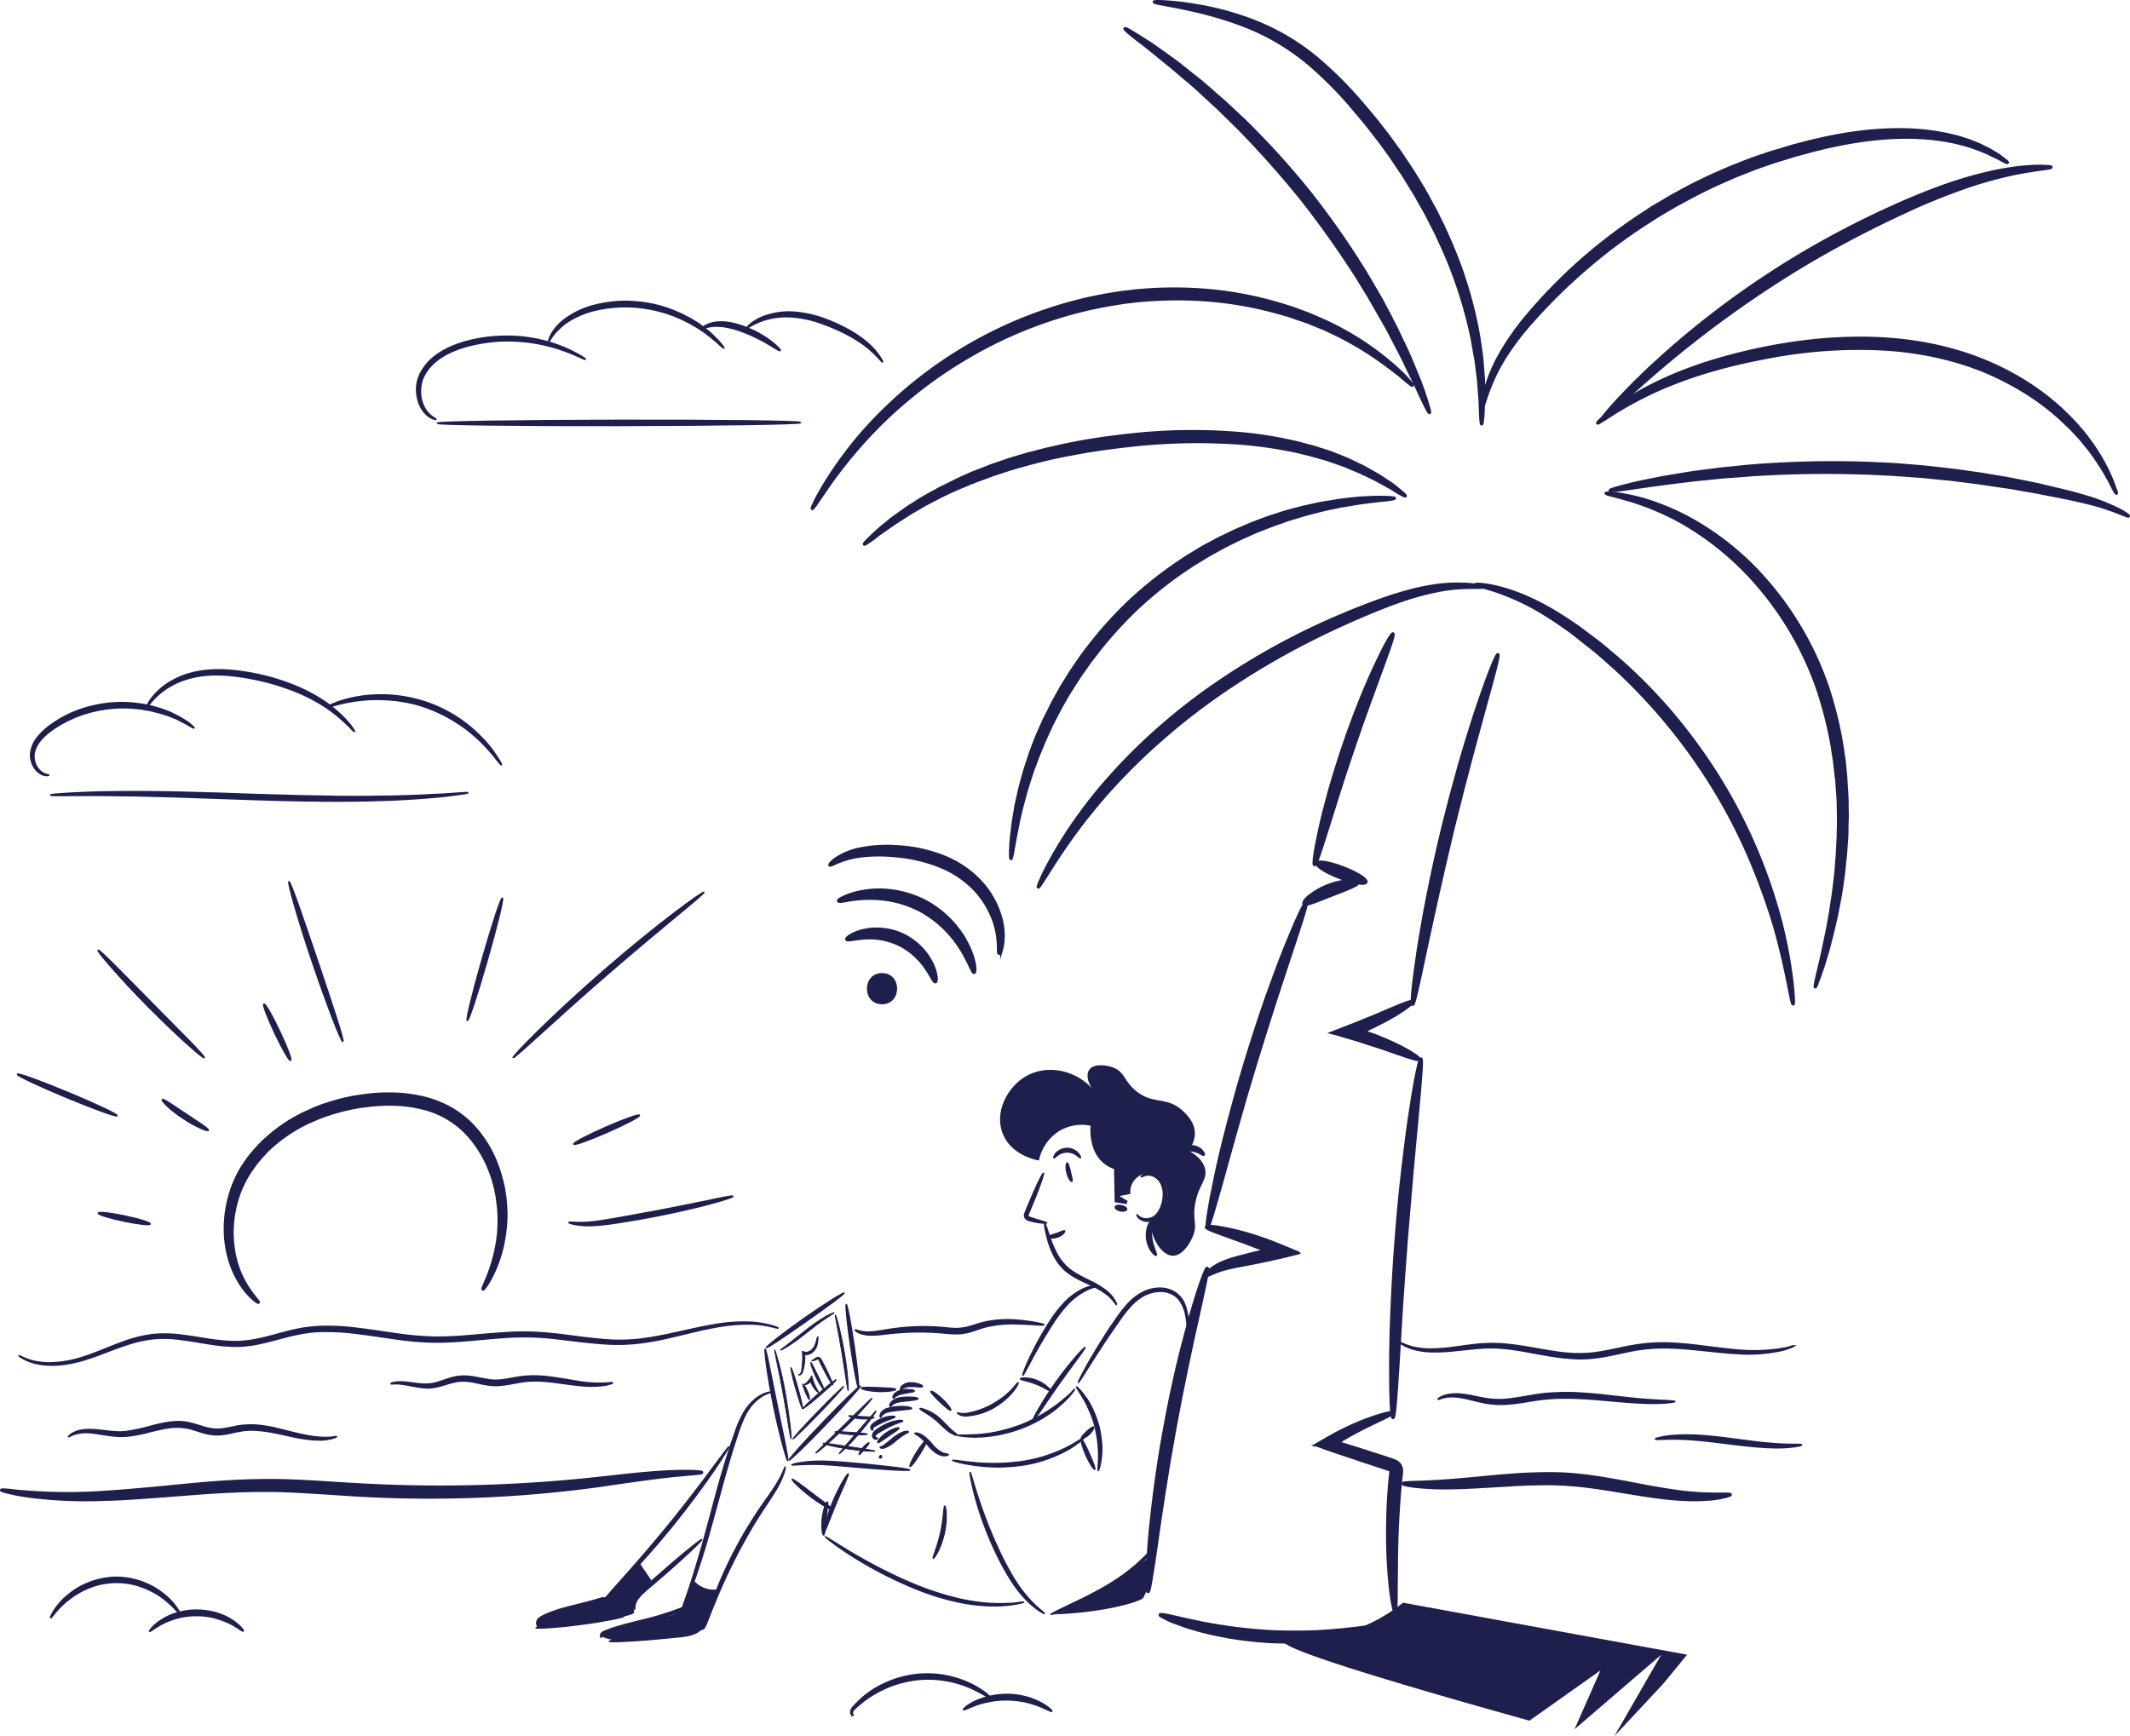
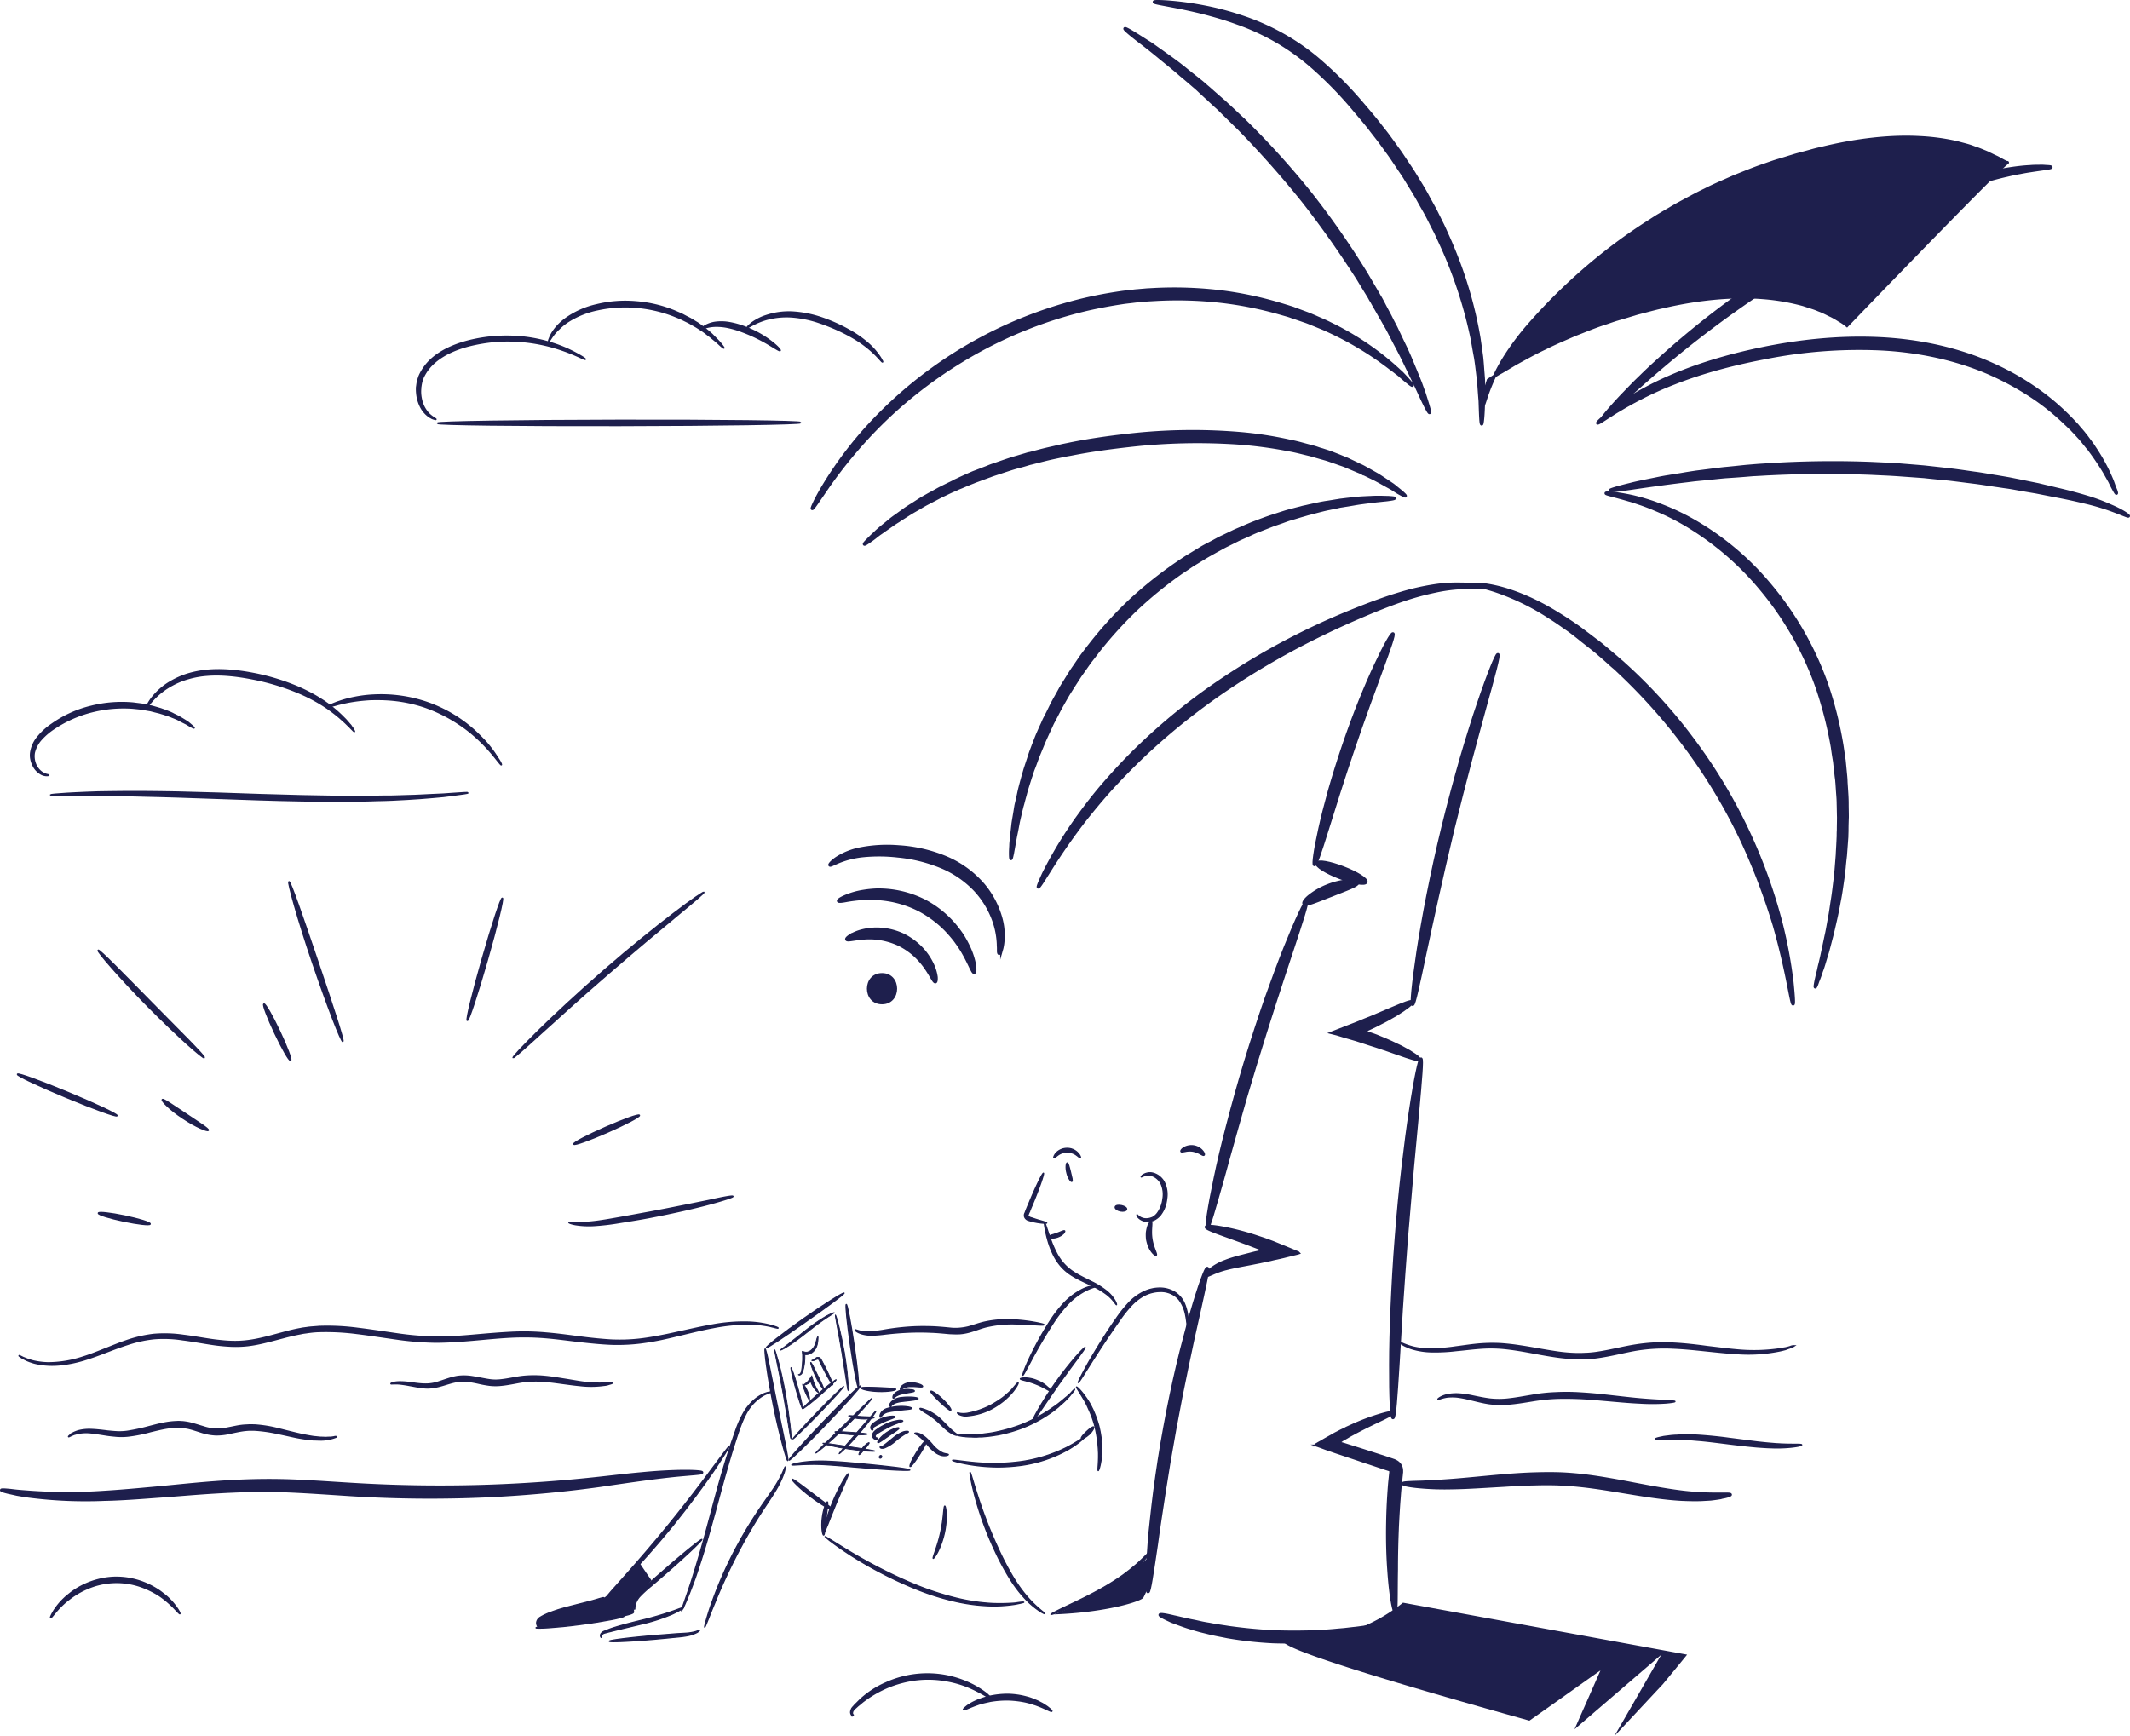
<svg xmlns="http://www.w3.org/2000/svg" width="1364.407" height="1112.35" viewBox="0 0 1364.407 1112.35">
  <g id="Nomad" transform="translate(-169.3 -63.95)">
    <g id="Layer_6">
      <path id="Path_8155" data-name="Path 8155" d="M991.4,1115.4c-.8,3.5,32.5,16.1,157.6,51,15.2-10.7,30.3-21.5,45.5-32.2-5.5,12.6-11.1,25.1-16.6,37.7l55.5-47.7q-15,26.1-30,52.1c10.4-11.1,20.7-22.2,31.1-33.3,5.2-6.3,10.4-12.6,15.5-18.9q-91.05-16.65-182-33.3a107.866,107.866,0,0,1-32.2,17.8C1010.9,1117.2,992.1,1112.8,991.4,1115.4Z" fill="#1e1f4d" />
-       <path id="Path_8156" data-name="Path 8156" d="M612.9,1075.5a16.666,16.666,0,0,0,7,5.6,17.587,17.587,0,0,0,9.5,1.1c-3,8.5-5.9,17-8.9,25.5-2.3.9-4.6,1.7-6.9,2.6-14.2,2.7-40.6,7-53.7,3.9-1.6-.4-5.6-1.3-5.6-2.8-.1-1.8,5.6-3.6,13.3-5.3,27.5-6,31.3-6.2,35.5-9.5C607,1093.5,611.5,1087.7,612.9,1075.5Z" fill="#1e1f4d" />
      <path id="Path_8157" data-name="Path 8157" d="M578.5,1064.6c2.7,4,5.4,8,8.1,11.9-2.6,3-4.7,5.6-6.3,7.7-3.6,4.8-4.6,6.7-4.9,9.1-.3,2.3.3,2.7,0,3.9-.6,2.1-18.1,4.4-24.2,5.3-19.5,2.7-29.4,3.5-29.5,3.5-1.2.4-5.2,1.8-7.3,0a3.256,3.256,0,0,1-1.2-2.4c.1-2.2,3.5-3.6,6.7-4.7a96.48,96.48,0,0,1,15.4-4.1c4-.7,18.8-3.4,28.8-13.1,1.8-1.8,4.1-4.4,5.6-6.1C573.6,1071.1,576.6,1067.2,578.5,1064.6Z" fill="#1e1f4d" />
      <path id="Path_8158" data-name="Path 8158" d="M844.5,1098.3c33.1-1.2,55.8-8.3,57.2-10.7a50.372,50.372,0,0,0,2.9-6.5h0a35.84,35.84,0,0,0,.6-19.4,205.415,205.415,0,0,1-25.3,18.8A201.719,201.719,0,0,1,844.5,1098.3Z" fill="#1e1f4d" />
    </g>
    <g id="Layer_5">
      <g id="Group_16972" data-name="Group 16972">
        <g id="Group_16971" data-name="Group 16971">
          <g id="Group_16970" data-name="Group 16970">
            <path id="Path_8159" data-name="Path 8159" d="M618.8,1007.4c0,.5-6.3.8-17.6,1.9-5.6.6-12.5,1.4-20.5,2.5s-17.1,2.4-27.2,3.9c-20.2,2.8-44.4,5.3-71.4,6.6a810.954,810.954,0,0,1-87.8-.7c-15.5-1-30.6-2.1-45.1-2.6-14.5-.4-28.5.1-41.9.9s-26.1,2-38,2.8c-11.9.9-23.1,1.7-33.3,1.9a286.063,286.063,0,0,1-48.4-2.1q-4.2-.6-7.5-1.2-3.3-.75-5.4-1.2c-2.9-.7-4.4-1.2-4.4-1.4s1.6-.2,4.6.1c1.5.1,3.3.4,5.5.6s4.7.4,7.5.6a338.463,338.463,0,0,0,47.9.1c10.1-.6,21.2-1.6,33.1-2.7s24.6-2.5,38.1-3.5,27.7-1.6,42.5-1.3c14.7.3,29.9,1.5,45.4,2.4,30.9,1.9,60.4,2.1,87.1,1.2,26.8-.9,50.9-2.9,71-5.1,10.1-1.1,19.2-2.2,27.3-2.9,8.1-.8,15-1.2,20.8-1.4C612.5,1006.4,618.8,1007,618.8,1007.4Z" fill="#1e1f4d" stroke="#1e1f4d" stroke-miterlimit="10" stroke-width="2" />
          </g>
        </g>
      </g>
      <g id="Group_16975" data-name="Group 16975">
        <g id="Group_16974" data-name="Group 16974">
          <g id="Group_16973" data-name="Group 16973">
            <path id="Path_8160" data-name="Path 8160" d="M1277.7,1021.6c0,.2-.7.5-2,.9a26.069,26.069,0,0,1-2.6.6,9.359,9.359,0,0,0-1.6.4c-.6.1-1.2.2-1.9.3q-1.95.3-4.5.6c-1.6.1-3.4.2-5.3.3-3.8.2-8.2.1-13-.1-9.7-.5-21-2.1-33.5-4.2-12.5-2-26-4.5-40.3-5.4-7.1-.5-14.2-.5-20.9-.3-6.8.1-13.4.5-19.6.9-12.6.7-23.9,1.5-33.5,1.6a174.077,174.077,0,0,1-22.7-.9c-5.3-.6-8.3-1.3-8.2-1.8,0-.5,3-.6,8.3-.8,5.3-.1,13-.5,22.4-1.2,9.5-.7,20.7-1.9,33.3-3,6.3-.5,12.9-1,19.9-1.2,6.9-.2,14.1-.3,21.5.2s14.5,1.4,21.4,2.5c6.8,1.1,13.4,2.3,19.6,3.5,12.4,2.4,23.5,4.4,32.8,5.5C1265.9,1022.2,1277.6,1020.6,1277.7,1021.6Z" fill="#1e1f4d" stroke="#1e1f4d" stroke-miterlimit="10" stroke-width="2" />
          </g>
        </g>
      </g>
      <g id="Group_16978" data-name="Group 16978">
        <g id="Group_16977" data-name="Group 16977">
          <g id="Group_16976" data-name="Group 16976">
            <path id="Path_8161" data-name="Path 8161" d="M667.6,914.8c0,.1-.4,0-1.3-.2-.4-.1-.9-.2-1.5-.4-.6-.1-1.3-.3-2.1-.5a65.834,65.834,0,0,0-14.2-1.5,116.317,116.317,0,0,0-22.4,2.3c-8.7,1.6-18.4,4.2-29.3,6.7a172.2,172.2,0,0,1-17.3,3.1,120.839,120.839,0,0,1-19.2.8c-6.6-.3-13.4-1-20.4-1.8s-14.1-1.8-21.4-2.4a166.8,166.8,0,0,0-22.4-.3c-7.7.4-15.5,1.2-23.5,1.9s-16.2,1.3-24.6,1.3a196.183,196.183,0,0,1-25.3-2.1c-8.5-1.2-16.8-2.5-25-3.5a152.686,152.686,0,0,0-24.2-1.2,58.676,58.676,0,0,0-5.9.5c-1,.1-1.9.3-2.9.4l-1.4.2-1.4.3c-3.8.7-7.6,1.6-11.3,2.6-7.4,1.9-14.8,4.1-22.3,5a69.108,69.108,0,0,1-11.1.4c-3.7-.2-7.2-.5-10.7-1-7-1-13.6-2.3-20.1-3.1a78.261,78.261,0,0,0-18.6-.7,80.734,80.734,0,0,0-16.8,3.7c-5.3,1.7-10.2,3.6-14.9,5.4s-9.2,3.4-13.5,4.7c-8.6,2.5-16.4,3.5-22.7,3.1a45.831,45.831,0,0,1-8.3-1.2c-1.2-.3-2.2-.7-3.2-1-1-.4-1.8-.7-2.6-1.1-.7-.4-1.4-.7-1.9-1a10.542,10.542,0,0,1-1.3-.8c-.7-.5-1.1-.7-1-.8a6.746,6.746,0,0,1,1.2.5l1.4.7c.6.2,1.2.5,2,.8s1.6.6,2.6.9a24.916,24.916,0,0,0,3.2.8,45.443,45.443,0,0,0,8.1.9,72.2,72.2,0,0,0,22.1-3.6c4.2-1.3,8.6-3,13.3-4.9,4.7-1.8,9.6-3.9,14.9-5.7a82.646,82.646,0,0,1,17.3-4,82.824,82.824,0,0,1,19.2.6c6.6.8,13.2,2.1,20.1,3,3.4.4,6.9.8,10.5.9a64.424,64.424,0,0,0,10.7-.5c7.2-.9,14.4-3,21.9-5,3.7-1,7.6-2,11.5-2.7l1.5-.3,1.5-.2c1-.1,2-.3,3-.4,2-.2,4-.3,6.1-.5a146.537,146.537,0,0,1,24.7,1.2c8.3,1,16.6,2.3,25,3.5a193.028,193.028,0,0,0,24.9,2.1c8.2.1,16.3-.5,24.3-1.2s15.9-1.4,23.6-1.8a156.779,156.779,0,0,1,22.8.4c7.4.6,14.5,1.6,21.5,2.5,6.9.9,13.6,1.6,20.1,2a114.677,114.677,0,0,0,18.7-.6c6-.7,11.7-1.8,17.2-2.9,10.9-2.3,20.7-4.7,29.5-6.2a108.625,108.625,0,0,1,22.8-1.8,65.308,65.308,0,0,1,14.3,2.1q1.2.3,2.1.6c.6.2,1.1.4,1.5.5C667.2,914.6,667.6,914.7,667.6,914.8Z" fill="#1e1f4d" stroke="#1e1f4d" stroke-miterlimit="10" stroke-width="1" />
          </g>
        </g>
      </g>
      <g id="Group_16981" data-name="Group 16981">
        <g id="Group_16980" data-name="Group 16980">
          <g id="Group_16979" data-name="Group 16979">
            <path id="Path_8162" data-name="Path 8162" d="M837.9,912.7c0,.2-1.8.2-4.8,0-3.1-.2-7.5-.5-13-.6a72.454,72.454,0,0,0-18.9,1.8c-3.4.8-6.9,2.3-10.9,3.4a31.892,31.892,0,0,1-6.3,1.1c-2.2.1-4.3,0-6.5-.1-4.3-.4-8.3-.8-12.2-.9-3.9-.2-7.7-.2-11.3-.1-7.2.2-13.7.8-19.2,1.5a72.414,72.414,0,0,1-7.6.5,21.667,21.667,0,0,1-5.7-.8c-3.1-.9-4.4-2.2-4.3-2.4s1.6.6,4.6,1.1a23,23,0,0,0,5.4.2c2.1-.1,4.6-.5,7.3-.9a154.627,154.627,0,0,1,19.4-2.3c3.7-.2,7.6-.2,11.6-.1s8.2.5,12.3.9a30.317,30.317,0,0,0,6,.1,37.507,37.507,0,0,0,5.7-.9c3.7-1,7.3-2.4,11.1-3.2a68.809,68.809,0,0,1,19.7-1.2,109.772,109.772,0,0,1,13.1,1.7C836.2,912.1,837.9,912.5,837.9,912.7Z" fill="#1e1f4d" stroke="#1e1f4d" stroke-miterlimit="10" stroke-width="1" />
          </g>
        </g>
      </g>
      <g id="Group_16984" data-name="Group 16984">
        <g id="Group_16983" data-name="Group 16983">
          <g id="Group_16982" data-name="Group 16982">
            <path id="Path_8163" data-name="Path 8163" d="M1318.5,926.3a8.573,8.573,0,0,1-2.4,1.1c-.8.3-1.8.6-3,1.1-1.2.3-2.6.7-4.2,1a99.8,99.8,0,0,1-27.5,1.6c-5.8-.3-12.1-1-18.9-1.7s-14-1.5-21.5-1.8a111.789,111.789,0,0,0-23.6,1.3c-8.1,1.4-16.4,3.7-25.4,4.9-2.2.3-4.5.5-6.7.6-1.1,0-2.2.1-3.3.1s-2.2,0-3.3-.1c-4.4-.2-8.7-.6-12.8-1.2-8.3-1.2-16.2-2.9-23.7-4.1-3.8-.6-7.4-1.1-11-1.4a91.107,91.107,0,0,0-10.4-.2c-6.7.3-13,1.2-18.7,1.7a111.388,111.388,0,0,1-15.7.8,46.245,46.245,0,0,1-11.8-1.7,23.83,23.83,0,0,1-4.1-1.5,18.166,18.166,0,0,1-2.8-1.4q-2.25-1.35-2.1-1.5c.2-.3,3.2,1.8,9.4,3.3a47.676,47.676,0,0,0,11.5,1.1,114.06,114.06,0,0,0,15.4-1.3c5.7-.7,12-1.8,18.9-2.1a96.133,96.133,0,0,1,10.7.1c3.7.3,7.4.7,11.2,1.3,7.6,1.1,15.5,2.7,23.7,3.9a101.882,101.882,0,0,0,12.5,1.1h3.2c1.1,0,2.1-.1,3.2-.1,2.1-.1,4.3-.3,6.4-.6,8.6-1.2,16.9-3.5,25.3-4.8a111.87,111.87,0,0,1,24.3-1.2c7.7.4,15,1.3,21.7,2.2,6.8.8,13,1.6,18.8,2.1a113.881,113.881,0,0,0,27.1-.6c1.6-.3,3-.5,4.2-.7a30.934,30.934,0,0,0,3-.8A5.519,5.519,0,0,1,1318.5,926.3Z" fill="#1e1f4d" stroke="#1e1f4d" stroke-miterlimit="10" stroke-width="1" />
          </g>
        </g>
      </g>
      <g id="Group_16987" data-name="Group 16987">
        <g id="Group_16986" data-name="Group 16986">
          <g id="Group_16985" data-name="Group 16985">
            <path id="Path_8164" data-name="Path 8164" d="M384.8,984.5c0,.1-.5.3-1.7.7q-.9.3-2.1.6c-.9.1-1.8.3-2.9.5a21.748,21.748,0,0,1-3.7.2c-1.4,0-2.8-.1-4.4-.1a97.579,97.579,0,0,1-10.7-1.5c-3.9-.8-8.1-1.8-12.6-2.7a92.545,92.545,0,0,0-14.4-2h-3.8c-1.3.1-2.6.2-3.9.4-2.6.4-5.3,1-8.1,1.6a37.058,37.058,0,0,1-9,1,34.836,34.836,0,0,1-9.2-1.7c-2.9-.9-5.7-1.9-8.4-2.5-1.4-.3-2.7-.4-4.1-.6-.7,0-1.4-.1-2.1-.1h-2.1c-5.5.2-10.7,1.6-15.8,2.8a92.977,92.977,0,0,1-14.7,2.9,40.029,40.029,0,0,1-6.9.1c-2.2-.2-4.3-.4-6.3-.7-3.9-.6-7.4-1.2-10.5-1.5a27.426,27.426,0,0,0-7.8.3c-1.1.2-1.9.5-2.8.7-.8.3-1.4.6-1.9.8-1,.5-1.6.8-1.6.7-.1-.1.4-.5,1.3-1.3a22.028,22.028,0,0,1,1.9-1.2,27.388,27.388,0,0,1,2.8-1.1,28.139,28.139,0,0,1,8.2-.9c3.2.1,6.8.5,10.7,1,2,.2,4,.4,6.1.5a35.8,35.8,0,0,0,6.5-.3,128.047,128.047,0,0,0,14.3-3.1c5.1-1.3,10.5-2.8,16.4-3.1.7,0,1.5-.1,2.2-.1.8,0,1.5.1,2.3.1a39.52,39.52,0,0,1,4.6.7c3,.7,5.9,1.7,8.7,2.5a31.194,31.194,0,0,0,8.3,1.6,39.769,39.769,0,0,0,8.3-.9c2.8-.5,5.5-1.2,8.3-1.5,1.4-.2,2.8-.2,4.2-.3s2.7,0,4.1,0a82.87,82.87,0,0,1,14.9,2.4c4.5,1.1,8.7,2.2,12.6,3.1,3.8.9,7.3,1.5,10.4,2,1.5.1,3,.3,4.3.4,1.3,0,2.5.1,3.6.1,1.1-.1,2.1-.1,2.9-.1q1.2-.15,2.1-.3A2.615,2.615,0,0,1,384.8,984.5Z" fill="#1e1f4d" stroke="#1e1f4d" stroke-miterlimit="10" stroke-width="1" />
          </g>
        </g>
      </g>
      <g id="Group_16990" data-name="Group 16990">
        <g id="Group_16989" data-name="Group 16989">
          <g id="Group_16988" data-name="Group 16988">
            <path id="Path_8165" data-name="Path 8165" d="M561.6,950c0,.1-.4.3-1.4.6-.5.1-1,.3-1.7.5a14.985,14.985,0,0,1-2.4.4,59.8,59.8,0,0,1-15.5.1c-3.3-.3-6.8-.8-10.6-1.3s-7.8-1.1-12-1.4a64.052,64.052,0,0,0-13.1.2c-4.5.6-9.2,1.8-14.3,2.3a33.053,33.053,0,0,1-7.7,0,69.25,69.25,0,0,1-7.1-1.3c-4.5-1-8.8-1.7-12.8-1.2s-7.8,2-11.6,3a36.928,36.928,0,0,1-5.6,1.1,23.44,23.44,0,0,1-5.3,0c-3.3-.3-6.2-1-8.7-1.4-2.5-.5-4.7-.8-6.4-1-3.5-.3-5.5.1-5.6-.1s1.9-1.1,5.6-1.1a43.164,43.164,0,0,1,6.7.5c2.6.3,5.5.8,8.6.9a25.917,25.917,0,0,0,10-1.5c3.6-1.1,7.4-2.7,11.9-3.4a31.844,31.844,0,0,1,6.9-.1c2.3.2,4.6.7,6.9,1.1s4.6.9,6.9,1.2a27.333,27.333,0,0,0,7,0c4.8-.5,9.5-1.7,14.2-2.2a70.667,70.667,0,0,1,13.8,0c4.3.4,8.4,1.1,12.2,1.7s7.2,1.2,10.4,1.7a80.423,80.423,0,0,0,15.1.9,20.938,20.938,0,0,1,2.4-.1c.7-.1,1.3-.1,1.7-.2A2.587,2.587,0,0,1,561.6,950Z" fill="#1e1f4d" stroke="#1e1f4d" stroke-miterlimit="10" stroke-width="1" />
          </g>
        </g>
      </g>
      <g id="Group_16993" data-name="Group 16993">
        <g id="Group_16992" data-name="Group 16992">
          <g id="Group_16991" data-name="Group 16991">
            <path id="Path_8166" data-name="Path 8166" d="M1242.1,961.9c0,.2-2.1.6-6,.9a127.2,127.2,0,0,1-16.5,0c-6.9-.3-15.2-1.1-24.3-1.9-4.5-.4-9.3-.8-14.2-1s-10-.3-15.2-.1a122.438,122.438,0,0,0-15.1,1.6c-4.9.8-9.7,1.6-14.3,2a58.789,58.789,0,0,1-13.3-.2c-4.1-.6-7.8-1.6-11.2-2.4a79.287,79.287,0,0,0-9-1.8,30.619,30.619,0,0,0-6.8,0c-3.7.6-5.6,1.7-5.7,1.4-.1-.1,1.6-1.7,5.5-2.7a30.232,30.232,0,0,1,7.2-.6,58.534,58.534,0,0,1,9.4,1.3c3.4.7,7.1,1.5,11,2a53.274,53.274,0,0,0,12.6-.1c4.5-.5,9.2-1.4,14.1-2.2a108.108,108.108,0,0,1,15.5-1.7,134.867,134.867,0,0,1,15.6.1q7.5.45,14.4,1.2c9.1,1,17.3,2,24.1,2.6,6.9.6,12.4.9,16.3,1C1239.9,961.6,1242,961.7,1242.1,961.9Z" fill="#1e1f4d" stroke="#1e1f4d" stroke-miterlimit="10" stroke-width="1" />
          </g>
        </g>
      </g>
      <g id="Group_16996" data-name="Group 16996">
        <g id="Group_16995" data-name="Group 16995">
          <g id="Group_16994" data-name="Group 16994">
            <path id="Path_8167" data-name="Path 8167" d="M1323.3,989.7c.1.4-5.2,1.6-13.7,1.8h-3.4c-1.2,0-2.4-.1-3.6-.1-2.5-.1-5.2-.3-8-.5-5.6-.5-11.8-1.2-18.2-2s-12.5-1.6-18.1-2.1c-2.8-.2-5.4-.5-7.9-.6-1.2-.1-2.4-.1-3.6-.2-1.1,0-2.2,0-3.3-.1-8.4-.1-13.6.6-13.7,0,0-.2,1.2-.6,3.6-1.1.6-.1,1.2-.3,2-.4q1.05-.15,2.4-.3a46.5,46.5,0,0,1,5.8-.5c1.1-.1,2.2-.1,3.4-.2h3.6c2.5,0,5.2.1,8,.3,5.6.4,11.8,1,18.3,1.9,6.4.8,12.5,1.6,18.1,2.3,2.8.3,5.4.6,7.9.8l3.6.3c1.1.1,2.3.1,3.3.2C1318,989.6,1323.2,989.2,1323.3,989.7Z" fill="#1e1f4d" stroke="#1e1f4d" stroke-miterlimit="10" stroke-width="1" />
          </g>
        </g>
      </g>
      <g id="Group_16999" data-name="Group 16999">
        <g id="Group_16998" data-name="Group 16998">
          <g id="Group_16997" data-name="Group 16997">
-             <path id="Path_8168" data-name="Path 8168" d="M478.7,889.9c-.5-.3,2.1-4.7,5.1-13.4a101.932,101.932,0,0,0,4-16.1c.3-1.6.5-3.2.7-4.9s.3-3.5.4-5.3.1-3.7.1-5.6c0-1-.1-1.9-.1-2.9s-.1-2-.2-3l-.3-3c-.1-1-.3-2.1-.4-3.1-.2-2.1-.7-4.2-1.1-6.3a80.781,80.781,0,0,0-4-13,71.49,71.49,0,0,0-6.6-12.9,66.8,66.8,0,0,0-9.6-11.9,57.842,57.842,0,0,0-28.4-15,79.447,79.447,0,0,0-8.5-1.5c-2.9-.3-5.8-.5-8.8-.6a123.838,123.838,0,0,0-18.1,1.1,114.629,114.629,0,0,0-17.8,3.7c-1.5.4-2.9.8-4.3,1.3s-2.8.9-4.2,1.4-2.7,1-4.1,1.6c-1.3.6-2.7,1.2-4,1.7A97.37,97.37,0,0,0,341,800.6a18.478,18.478,0,0,0-1.4,1.4l-1.3,1.4c-.9,1-1.8,1.9-2.6,2.9a63.794,63.794,0,0,0-4.6,6,59.3,59.3,0,0,0-4,6.2c-1.2,2.1-2.2,4.2-3.2,6.4a73.328,73.328,0,0,0-5.8,25.3,70.809,70.809,0,0,0,2.2,21.4,61.8,61.8,0,0,0,6.3,15.1,73.467,73.467,0,0,0,6,8.6c1.5,1.9,2.4,2.9,2.2,3-.1.2-1.3-.5-3.1-2.1a41.254,41.254,0,0,1-7.2-8.1,59.65,59.65,0,0,1-7.6-15.4,70.338,70.338,0,0,1-3.3-22.6,77.393,77.393,0,0,1,5.4-27.3,68.358,68.358,0,0,1,7.4-13.8,61.428,61.428,0,0,1,4.9-6.5,41.213,41.213,0,0,1,2.8-3.1c.5-.5.9-1,1.4-1.6l1.5-1.5a102.212,102.212,0,0,1,29-19.9c1.4-.6,2.8-1.2,4.2-1.9,1.4-.6,2.9-1.1,4.3-1.7s2.9-1,4.4-1.5,3-1,4.5-1.4a114.882,114.882,0,0,1,18.7-3.9,111.88,111.88,0,0,1,19.1-1.1,72.959,72.959,0,0,1,9.4.7,93.033,93.033,0,0,1,9.2,1.6,67.647,67.647,0,0,1,17.1,6.4A61.66,61.66,0,0,1,471,784.1a73.49,73.49,0,0,1,10.2,13.1,77.72,77.72,0,0,1,6.7,14,112.135,112.135,0,0,1,3.9,13.9c.3,2.3.8,4.5,1,6.7l.3,3.3c.1,1.1.1,2.2.2,3.2.1,1.1.1,2.1.1,3.1v3.1c-.1,2-.2,4-.4,5.9s-.4,3.7-.7,5.5-.6,3.5-.9,5.1a84.817,84.817,0,0,1-5.2,16.3C482.3,886.1,479,890.1,478.7,889.9Z" fill="#1e1f4d" stroke="#1e1f4d" stroke-miterlimit="10" stroke-width="2" />
-           </g>
+             </g>
        </g>
      </g>
      <g id="Group_17002" data-name="Group 17002">
        <g id="Group_17001" data-name="Group 17001">
          <g id="Group_17000" data-name="Group 17000">
            <ellipse id="Ellipse_1427" data-name="Ellipse 1427" cx="16.9" cy="1.6" rx="16.9" ry="1.6" transform="matrix(0.979, 0.205, -0.205, 0.979, 232.681, 839.645)" fill="#1e1f4d" stroke="#1e1f4d" stroke-miterlimit="10" stroke-width="1" />
          </g>
        </g>
      </g>
      <g id="Group_17005" data-name="Group 17005">
        <g id="Group_17004" data-name="Group 17004">
          <g id="Group_17003" data-name="Group 17003">
            <ellipse id="Ellipse_1428" data-name="Ellipse 1428" cx="34.5" cy="1.6" rx="34.5" ry="1.6" transform="translate(181.141 750.774) rotate(22.588)" fill="#1e1f4d" stroke="#1e1f4d" stroke-miterlimit="10" stroke-width="1" />
          </g>
        </g>
      </g>
      <g id="Group_17008" data-name="Group 17008">
        <g id="Group_17007" data-name="Group 17007">
          <g id="Group_17006" data-name="Group 17006">
            <path id="Path_8169" data-name="Path 8169" d="M232.2,672.8c.3-.3,4.3,3.4,10.5,9.6s14.7,14.8,24,24.3c9.4,9.5,17.9,18.1,24,24.3,6.1,6.3,9.8,10.3,9.4,10.6-.3.3-4.5-3.1-11-8.9-6.5-5.9-15.3-14.2-24.7-23.7s-17.6-18.4-23.4-25S231.8,673.1,232.2,672.8Z" fill="#1e1f4d" stroke="#1e1f4d" stroke-miterlimit="10" stroke-width="1" />
          </g>
        </g>
      </g>
      <g id="Group_17011" data-name="Group 17011">
        <g id="Group_17010" data-name="Group 17010">
          <g id="Group_17009" data-name="Group 17009">
            <path id="Path_8170" data-name="Path 8170" d="M638.7,830.5c.1.4-5.6,2.3-14.9,4.8s-22.4,5.5-36.9,8.3c-7.2,1.4-14.2,2.5-20.5,3.5a152.717,152.717,0,0,1-16.9,2,54.418,54.418,0,0,1-11.6-.6c-2.7-.5-4.1-1.1-4.1-1.3.1-.5,6,.7,15.5-.4,4.7-.5,10.4-1.5,16.6-2.6,6.3-1.1,13.2-2.4,20.4-3.7,14.4-2.7,27.5-5.4,36.9-7.3C632.7,831.1,638.6,830,638.7,830.5Z" fill="#1e1f4d" stroke="#1e1f4d" stroke-miterlimit="10" stroke-width="1" />
          </g>
        </g>
      </g>
      <g id="Group_17014" data-name="Group 17014">
        <g id="Group_17013" data-name="Group 17013">
          <g id="Group_17012" data-name="Group 17012">
            <ellipse id="Ellipse_1429" data-name="Ellipse 1429" cx="22.9" cy="1.6" rx="22.9" ry="1.6" transform="translate(536.258 795.499) rotate(-23.704)" fill="#1e1f4d" stroke="#1e1f4d" stroke-miterlimit="10" stroke-width="1" />
          </g>
        </g>
      </g>
      <g id="Group_17017" data-name="Group 17017">
        <g id="Group_17016" data-name="Group 17016">
          <g id="Group_17015" data-name="Group 17015">
            <path id="Path_8171" data-name="Path 8171" d="M620.2,635.6c.1.2-1.5,1.7-4.6,4.4s-7.7,6.4-13.3,11.1c-11.3,9.3-26.8,22.3-43.7,36.9s-31.9,28.2-42.7,38c-5.4,4.9-9.8,8.9-12.9,11.6s-4.9,4.1-5,4,1.3-1.9,4.1-4.9,7-7.2,12.2-12.4c10.5-10.3,25.3-24.1,42.2-38.8s32.7-27.4,44.4-36.3c5.8-4.4,10.6-8,14-10.3C618.2,636.7,620.1,635.5,620.2,635.6Z" fill="#1e1f4d" stroke="#1e1f4d" stroke-miterlimit="10" stroke-width="1" />
          </g>
        </g>
      </g>
      <g id="Group_17020" data-name="Group 17020">
        <g id="Group_17019" data-name="Group 17019">
          <g id="Group_17018" data-name="Group 17018">
            <ellipse id="Ellipse_1430" data-name="Ellipse 1430" cx="40.7" cy="1.6" rx="40.7" ry="1.6" transform="translate(467.137 717.261) rotate(-74.026)" fill="#1e1f4d" stroke="#1e1f4d" stroke-miterlimit="10" stroke-width="1" />
          </g>
        </g>
      </g>
      <g id="Group_17023" data-name="Group 17023">
        <g id="Group_17022" data-name="Group 17022">
          <g id="Group_17021" data-name="Group 17021">
            <path id="Path_8172" data-name="Path 8172" d="M354.4,628.9c.4-.1,2.6,5.5,5.9,14.7s7.6,22,12.4,36.1,9,26.9,12,36.2,4.6,15.1,4.2,15.3-2.9-5.4-6.4-14.5-8.1-21.8-12.9-35.9-8.8-27-11.5-36.4C355.4,634.9,354,629,354.4,628.9Z" fill="#1e1f4d" stroke="#1e1f4d" stroke-miterlimit="10" stroke-width="1" />
          </g>
        </g>
      </g>
      <g id="Group_17026" data-name="Group 17026">
        <g id="Group_17025" data-name="Group 17025">
          <g id="Group_17024" data-name="Group 17024">
            <path id="Path_8173" data-name="Path 8173" d="M273.3,768.5c.6-.7,7,3.9,15.1,9.2,8,5.4,14.7,9.5,14.3,10.4-.4.8-7.9-2.2-16.1-7.7C278.3,775,272.7,769.2,273.3,768.5Z" fill="#1e1f4d" stroke="#1e1f4d" stroke-miterlimit="10" stroke-width="1" />
          </g>
        </g>
      </g>
      <g id="Group_17029" data-name="Group 17029">
        <g id="Group_17028" data-name="Group 17028">
          <g id="Group_17027" data-name="Group 17027">
            <ellipse id="Ellipse_1431" data-name="Ellipse 1431" cx="19.9" cy="1.6" rx="19.9" ry="1.6" transform="translate(353.954 743.951) rotate(-115.335)" fill="#1e1f4d" stroke="#1e1f4d" stroke-miterlimit="10" stroke-width="1" />
          </g>
        </g>
      </g>
      <g id="Group_17032" data-name="Group 17032">
        <g id="Group_17031" data-name="Group 17031">
          <g id="Group_17030" data-name="Group 17030">
            <path id="Path_8174" data-name="Path 8174" d="M469.2,571.9c0,.2-3.7.8-10.4,1.6-1.7.2-3.6.4-5.6.7-2.1.2-4.3.4-6.7.6-4.8.4-10.3.9-16.3,1.2-3,.2-6.2.3-9.5.5s-6.8.2-10.3.3c-7.1.3-14.8.3-22.8.4-16.1,0-33.7-.3-52.2-.9s-36.1-1.3-52.1-1.8c-8-.2-15.6-.5-22.7-.6-3.6-.1-7-.2-10.3-.2s-6.5-.1-9.5-.1c-6.1-.1-11.5-.1-16.3-.1h-6.7c-2.1,0-3.9,0-5.6.1-6.8.1-10.5,0-10.5-.3,0-.2,3.7-.6,10.5-1,1.7-.1,3.6-.2,5.6-.3,2.1-.1,4.3-.2,6.7-.3,4.8-.2,10.3-.4,16.4-.4,3,0,6.2-.1,9.5-.1h10.3c7.1,0,14.8.2,22.8.3,16,.4,33.7.9,52.1,1.6,18.5.6,36.1,1,52.1,1.2,8,0,15.6.1,22.7-.1,3.6-.1,7-.1,10.3-.1,3.3-.1,6.5-.2,9.5-.3,6.1-.1,11.5-.5,16.3-.7,2.4-.1,4.6-.2,6.7-.3s3.9-.3,5.6-.4C465.4,571.9,469.2,571.7,469.2,571.9Z" fill="#1e1f4d" stroke="#1e1f4d" stroke-miterlimit="10" stroke-width="1" />
          </g>
        </g>
      </g>
      <g id="Group_17035" data-name="Group 17035">
        <g id="Group_17034" data-name="Group 17034">
          <g id="Group_17033" data-name="Group 17033">
            <path id="Path_8175" data-name="Path 8175" d="M293.6,530.3c-.1.2-1.9-.7-4.8-2.5-1.5-.8-3.5-1.7-5.6-2.9q-1.65-.75-3.6-1.5c-.6-.3-1.3-.5-2-.8a17.237,17.237,0,0,0-2.1-.7c-.7-.2-1.5-.5-2.2-.7-.8-.2-1.5-.5-2.4-.7-1.6-.4-3.3-.8-5.1-1.3-1.8-.3-3.6-.6-5.5-1-1.9-.2-3.9-.4-5.9-.6a82.73,82.73,0,0,0-26.2,2.3,77.4,77.4,0,0,0-24,10.6,41.847,41.847,0,0,0-8.6,7.3,19.542,19.542,0,0,0-4.4,8.4,13.5,13.5,0,0,0,.9,7.6,11.956,11.956,0,0,0,3.6,4.7,10.668,10.668,0,0,0,3.4,1.7c.9.2,1.4.3,1.4.4s-.5.2-1.4.2a7.663,7.663,0,0,1-4-1.3,12.368,12.368,0,0,1-4.5-5,15.716,15.716,0,0,1-1.4-4,12.823,12.823,0,0,1-.1-4.8,20.178,20.178,0,0,1,4.6-9.7,41.544,41.544,0,0,1,9-8.1,72.963,72.963,0,0,1,24.9-11.3,80.53,80.53,0,0,1,27.2-2.1c2.1.3,4.1.5,6.1.8q3,.6,5.7,1.2c1.8.5,3.5,1,5.2,1.5.8.2,1.6.6,2.4.8.8.3,1.5.6,2.3.9a20.356,20.356,0,0,1,2.2.9,18.64,18.64,0,0,1,2,1q1.95.9,3.6,1.8c2.2,1.3,4,2.4,5.5,3.4C292.3,528.9,293.8,530.2,293.6,530.3Z" fill="#1e1f4d" stroke="#1e1f4d" stroke-miterlimit="10" stroke-width="1" />
          </g>
        </g>
      </g>
      <g id="Group_17038" data-name="Group 17038">
        <g id="Group_17037" data-name="Group 17037">
          <g id="Group_17036" data-name="Group 17036">
            <path id="Path_8176" data-name="Path 8176" d="M396.3,532.6c-.1.1-.5-.3-1.2-1l-1.3-1.3c-.3-.3-.5-.6-.8-.9a9.022,9.022,0,0,0-1-.9c-.7-.7-1.4-1.4-2.3-2.2s-1.8-1.6-2.8-2.5c-2-1.7-4.4-3.6-7.2-5.6-.3-.2-.7-.5-1-.7-.4-.2-.7-.5-1.1-.7-.7-.5-1.5-1-2.3-1.5-1.6-1-3.2-1.9-5-2.9a112.4,112.4,0,0,0-11.5-5.4,150.172,150.172,0,0,0-27.9-8.2c-10.1-2-20-3-28.8-2.3a57.251,57.251,0,0,0-12.3,2.2,49.451,49.451,0,0,0-10.1,4.1,46.621,46.621,0,0,0-12.5,9.7c-2.5,2.8-3.6,4.6-3.9,4.5-.2-.1.6-2.1,2.9-5.3a41.4,41.4,0,0,1,12.3-10.9,52.617,52.617,0,0,1,10.4-4.7,62.688,62.688,0,0,1,12.9-2.6c9.2-.9,19.4,0,29.7,2a141.2,141.2,0,0,1,28.4,8.6,113.951,113.951,0,0,1,11.6,5.8c1.7,1,3.4,2.1,5,3.1.8.5,1.5,1.1,2.3,1.6.4.3.7.5,1.1.8.3.3.7.5,1,.8a78.813,78.813,0,0,1,7.1,6.1l2.7,2.7q1.2,1.35,2.1,2.4a9.013,9.013,0,0,0,.9,1,6.072,6.072,0,0,1,.7,1c.4.6.8,1.1,1.1,1.5C396.1,532.1,396.4,532.6,396.3,532.6Z" fill="#1e1f4d" stroke="#1e1f4d" stroke-miterlimit="10" stroke-width="1" />
          </g>
        </g>
      </g>
      <g id="Group_17041" data-name="Group 17041">
        <g id="Group_17040" data-name="Group 17040">
          <g id="Group_17039" data-name="Group 17039">
            <path id="Path_8177" data-name="Path 8177" d="M490.4,553.9c-.2.1-1.3-1.3-3.3-3.8a116.6,116.6,0,0,0-8.9-10.1q-3-3-6.9-6.3a87.046,87.046,0,0,0-8.6-6.3,96.223,96.223,0,0,0-21.8-10.7,92.819,92.819,0,0,0-23.9-4.5c-3.7-.2-7.3-.2-10.6-.1q-4.95.3-9.3.9a96.771,96.771,0,0,0-13.2,2.8c-3.1.8-4.8,1.3-4.9,1.1s1.5-1.1,4.5-2.3a73.3,73.3,0,0,1,13.2-3.8,80.868,80.868,0,0,1,9.5-1.3,98.608,98.608,0,0,1,11-.2,91.03,91.03,0,0,1,24.7,4.5A88.974,88.974,0,0,1,473,531.9c2.5,2.3,4.8,4.6,6.8,6.7a73,73,0,0,1,8.3,11C489.9,552.2,490.6,553.8,490.4,553.9Z" fill="#1e1f4d" stroke="#1e1f4d" stroke-miterlimit="10" stroke-width="1" />
          </g>
        </g>
      </g>
      <g id="Group_17044" data-name="Group 17044">
        <g id="Group_17043" data-name="Group 17043">
          <g id="Group_17042" data-name="Group 17042">
            <ellipse id="Ellipse_1432" data-name="Ellipse 1432" cx="116.4" cy="1.6" rx="116.4" ry="1.6" transform="translate(449.397 333.502) rotate(-0.099)" fill="#1e1f4d" stroke="#1e1f4d" stroke-miterlimit="10" stroke-width="1" />
          </g>
        </g>
      </g>
      <g id="Group_17047" data-name="Group 17047">
        <g id="Group_17046" data-name="Group 17046">
          <g id="Group_17045" data-name="Group 17045">
            <path id="Path_8178" data-name="Path 8178" d="M544.2,294.1c-.3.5-7.4-3.9-20.1-7.6a105.182,105.182,0,0,0-22.8-4,102.822,102.822,0,0,0-13.6,0,107.841,107.841,0,0,0-14.5,2.1c-9.8,2.1-18.8,5.7-25.3,11.3a28.877,28.877,0,0,0-7.3,9.3l-.3.6-.2.6c-.2.4-.3.8-.5,1.3a24.373,24.373,0,0,0-.6,2.6c-.1.4-.1.8-.2,1.3a5.282,5.282,0,0,0-.1,1.3,19.267,19.267,0,0,0-.1,2.4,23.616,23.616,0,0,0,1.8,8.4,19.472,19.472,0,0,0,3.6,5.4c2.6,2.5,4.6,3.2,4.5,3.5q0,.15-1.5-.3a6.257,6.257,0,0,1-1.7-.8,8.532,8.532,0,0,1-2.1-1.4,17.11,17.11,0,0,1-4.4-5.5,23.781,23.781,0,0,1-2.5-9,24.367,24.367,0,0,1-.1-2.7,6.6,6.6,0,0,1,.1-1.4c.1-.5.1-.9.2-1.4.1-1,.4-1.9.6-2.9.2-.5.3-1,.5-1.4l.2-.7.3-.7a32.315,32.315,0,0,1,7.8-10.5c6.9-6.1,16.5-10,26.6-12.2a100.142,100.142,0,0,1,15-2.1,110,110,0,0,1,14.1.1,95.521,95.521,0,0,1,23.3,4.8,84.813,84.813,0,0,1,14.6,6.5C542.6,292.7,544.3,293.9,544.2,294.1Z" fill="#1e1f4d" stroke="#1e1f4d" stroke-miterlimit="10" stroke-width="1" />
          </g>
        </g>
      </g>
      <g id="Group_17050" data-name="Group 17050">
        <g id="Group_17049" data-name="Group 17049">
          <g id="Group_17048" data-name="Group 17048">
            <path id="Path_8179" data-name="Path 8179" d="M633,286.9c-.2.1-1.6-1-3.9-3.2-1.2-1.1-2.8-2.3-4.5-3.8-.9-.7-1.9-1.4-2.9-2.2-.5-.4-1-.8-1.6-1.2-.5-.4-1.2-.8-1.8-1.2-1.2-.8-2.4-1.6-3.8-2.4l-4.2-2.4c-1.5-.7-3.1-1.5-4.7-2.3-1.6-.7-3.4-1.4-5.1-2.1a87.21,87.21,0,0,0-23.9-5.4,84.081,84.081,0,0,0-24.4,1.6,56.28,56.28,0,0,0-18.5,7.3,33.849,33.849,0,0,0-6,4.7,11.988,11.988,0,0,1-1.2,1.1c-.4.4-.7.8-1,1.1a26.136,26.136,0,0,0-1.7,2c-1.9,2.6-2.7,4.2-3,4.1-.1,0,0-.5.3-1.3a29.371,29.371,0,0,1,1.6-3.5,22.227,22.227,0,0,1,1.5-2.3c.3-.4.6-.8,1-1.3a14.948,14.948,0,0,0,1.1-1.3,36.837,36.837,0,0,1,6.1-5.3,54.3,54.3,0,0,1,19.1-8.3,77.136,77.136,0,0,1,25.3-1.9,81.354,81.354,0,0,1,24.7,5.9c1.8.8,3.6,1.5,5.2,2.3,1.6.9,3.2,1.7,4.8,2.5,1.5.9,2.9,1.8,4.3,2.6,1.4.9,2.6,1.8,3.8,2.7a10.917,10.917,0,0,1,1.7,1.3,18.257,18.257,0,0,0,1.6,1.3c1,.9,2,1.7,2.8,2.5,1.6,1.7,3.1,3.1,4.2,4.3C632.1,285.3,633.1,286.8,633,286.9Z" fill="#1e1f4d" stroke="#1e1f4d" stroke-miterlimit="10" stroke-width="1" />
          </g>
        </g>
      </g>
      <g id="Group_17053" data-name="Group 17053">
        <g id="Group_17052" data-name="Group 17052">
          <g id="Group_17051" data-name="Group 17051">
            <path id="Path_8180" data-name="Path 8180" d="M669,288.5c-.3.4-2.8-1.3-7-3.8a103,103,0,0,0-16.9-8.2,59.441,59.441,0,0,0-9.8-2.9,35.344,35.344,0,0,0-8.2-.7c-4.7.2-7.4,1.7-7.6,1.2-.1-.2.4-.8,1.7-1.5a19.359,19.359,0,0,1,5.7-2,29.374,29.374,0,0,1,8.9,0,53.761,53.761,0,0,1,10.4,2.8,64.357,64.357,0,0,1,17,9.3C667.3,285.8,669.3,288.2,669,288.5Z" fill="#1e1f4d" stroke="#1e1f4d" stroke-miterlimit="10" stroke-width="1" />
          </g>
        </g>
      </g>
      <g id="Group_17056" data-name="Group 17056">
        <g id="Group_17055" data-name="Group 17055">
          <g id="Group_17054" data-name="Group 17054">
            <path id="Path_8181" data-name="Path 8181" d="M734.6,295.8c-.4.3-3.4-4.3-10.3-9.7-6.7-5.4-17.5-11.2-30.1-15.5a70.262,70.262,0,0,0-18.1-3.7,49.4,49.4,0,0,0-15,1.4,44.666,44.666,0,0,0-9.5,3.7c-2.1,1.1-3.3,1.9-3.5,1.7-.1-.2.8-1.2,2.8-2.8a32.54,32.54,0,0,1,9.6-4.8,46.145,46.145,0,0,1,15.7-2.2,70.537,70.537,0,0,1,19,3.6,105.97,105.97,0,0,1,17.6,7.8,70.4,70.4,0,0,1,12.9,9,44.32,44.32,0,0,1,7,8,20.263,20.263,0,0,1,1.5,2.5C734.6,295.4,734.7,295.7,734.6,295.8Z" fill="#1e1f4d" stroke="#1e1f4d" stroke-miterlimit="10" stroke-width="1" />
          </g>
        </g>
      </g>
      <g id="Group_17058" data-name="Group 17058">
        <g id="Group_17057" data-name="Group 17057">
          <path id="Path_8182" data-name="Path 8182" d="M734.3,707.4c12.9,0,12.9-20,0-20s-12.9,20,0,20Z" fill="#1e1f4d" />
        </g>
      </g>
      <g id="Group_17061" data-name="Group 17061">
        <g id="Group_17060" data-name="Group 17060">
          <g id="Group_17059" data-name="Group 17059">
            <path id="Path_8183" data-name="Path 8183" d="M768.5,693c-1,.2-2.4-3.5-5.9-8.6a48.089,48.089,0,0,0-6.9-8.1,44.107,44.107,0,0,0-10.6-7.3,45.416,45.416,0,0,0-12.3-3.7,43.662,43.662,0,0,0-10.7-.3c-6.1.5-10,1.7-10.4.8-.2-.4.5-1.2,2.2-2.3a27.662,27.662,0,0,1,7.5-3.1,37.529,37.529,0,0,1,12.1-1.1,40.583,40.583,0,0,1,14.5,3.8,41.491,41.491,0,0,1,12,9,39.175,39.175,0,0,1,6.7,10.1A27.692,27.692,0,0,1,769,690C769.1,691.8,768.9,692.9,768.5,693Z" fill="#1e1f4d" stroke="#1e1f4d" stroke-miterlimit="10" stroke-width="2" />
          </g>
        </g>
      </g>
      <g id="Group_17064" data-name="Group 17064">
        <g id="Group_17063" data-name="Group 17063">
          <g id="Group_17062" data-name="Group 17062">
            <path id="Path_8184" data-name="Path 8184" d="M793.3,687c-.5.1-1.2-1.3-2.4-3.8s-2.9-6.1-5.4-10.3q-1.95-3.15-4.5-6.6a89.43,89.43,0,0,0-5.9-6.8,69.658,69.658,0,0,0-16.4-12.3,67.563,67.563,0,0,0-19.4-6.6,75.02,75.02,0,0,0-9-1c-2.8-.1-5.5-.1-7.9,0a94.536,94.536,0,0,0-11.5,1.4c-2.7.5-4.3.6-4.5.2s1.1-1.4,3.8-2.6a48.314,48.314,0,0,1,11.8-3.5,69.339,69.339,0,0,1,8.5-.9,65.157,65.157,0,0,1,31.4,7.2,65.018,65.018,0,0,1,17.8,14,77.847,77.847,0,0,1,6,7.8,71.009,71.009,0,0,1,4.1,7.5,48.186,48.186,0,0,1,3.8,11.7C793.9,685.3,793.8,686.9,793.3,687Z" fill="#1e1f4d" stroke="#1e1f4d" stroke-miterlimit="10" stroke-width="2" />
          </g>
        </g>
      </g>
      <g id="Group_17067" data-name="Group 17067">
        <g id="Group_17066" data-name="Group 17066">
          <g id="Group_17065" data-name="Group 17065">
            <path id="Path_8185" data-name="Path 8185" d="M809.3,674.8c-.2,0-.4-.6-.4-1.6v-1.8c0-.7-.1-1.5-.1-2.5a51.506,51.506,0,0,0-2.9-15.1,56.975,56.975,0,0,0-11.6-19.3A63.023,63.023,0,0,0,771.6,619a97.116,97.116,0,0,0-27.2-6.6,105,105,0,0,0-23.1-.1,56.518,56.518,0,0,0-14.9,3.8c-3.4,1.4-5.2,2.5-5.5,2.1-.3-.3,1.1-2.1,4.3-4.3a42.949,42.949,0,0,1,15.4-6.1,89.687,89.687,0,0,1,24.4-1.3,93.312,93.312,0,0,1,29.3,6.6A64.573,64.573,0,0,1,799,630.7a56.723,56.723,0,0,1,11.5,21.9,41.213,41.213,0,0,1,1,16.6c-.2,1-.3,1.8-.5,2.5a18.9,18.9,0,0,1-.6,1.8C809.8,674.3,809.5,674.8,809.3,674.8Z" fill="#1e1f4d" stroke="#1e1f4d" stroke-miterlimit="10" stroke-width="2" />
          </g>
        </g>
      </g>
      <g id="Group_17070" data-name="Group 17070">
        <g id="Group_17069" data-name="Group 17069">
          <g id="Group_17068" data-name="Group 17068">
            <path id="Path_8186" data-name="Path 8186" d="M284.5,1097.8c-.2.1-1.1-.9-2.8-2.7a65.056,65.056,0,0,0-7.7-7,42.426,42.426,0,0,0-6-3.9,56.629,56.629,0,0,0-7.4-3.4,47.064,47.064,0,0,0-36.1,1.2,49.259,49.259,0,0,0-7.2,3.9q-1.65,1.05-3,2.1c-.9.7-1.9,1.4-2.7,2.1a52.744,52.744,0,0,0-7.2,7.4c-1.6,1.9-2.4,3-2.6,2.9s.3-1.4,1.6-3.6a40.306,40.306,0,0,1,6.7-8.4,32.732,32.732,0,0,1,2.7-2.4c1-.8,2-1.6,3.1-2.4a47.893,47.893,0,0,1,7.4-4.3,49.724,49.724,0,0,1,19.1-4.7,48.269,48.269,0,0,1,19.4,3.5,50.369,50.369,0,0,1,7.7,3.9,36.177,36.177,0,0,1,3.2,2.2c1,.8,2,1.5,2.8,2.2a40.036,40.036,0,0,1,7.2,8C284.1,1096.4,284.6,1097.7,284.5,1097.8Z" fill="#1e1f4d" stroke="#1e1f4d" stroke-miterlimit="10" stroke-width="1" />
          </g>
        </g>
      </g>
      <g id="Group_17073" data-name="Group 17073">
        <g id="Group_17072" data-name="Group 17072">
          <g id="Group_17071" data-name="Group 17071">
-             <path id="Path_8187" data-name="Path 8187" d="M325.1,1108.9c-.2.2-1-.3-2.4-1.2-.3-.2-.7-.5-1.1-.8s-.9-.5-1.4-.8a21.653,21.653,0,0,0-3.4-1.9c-.6-.3-1.3-.7-2-1s-1.5-.6-2.3-.9c-1.6-.7-3.3-1.1-5.1-1.7a48.079,48.079,0,0,0-24.6,0,50.752,50.752,0,0,0-5.1,1.7c-.8.3-1.6.6-2.3.9-.7.4-1.4.7-2,1a34.047,34.047,0,0,0-3.4,2c-.5.3-1,.6-1.4.8-.4.3-.8.6-1.1.8-1.4.9-2.2,1.4-2.3,1.3-.2-.2.4-.9,1.5-2.2.3-.3.6-.7,1-1.1a14.959,14.959,0,0,1,1.3-1.1,23.62,23.62,0,0,1,3.3-2.5c.7-.4,1.3-.8,2.1-1.3.7-.4,1.5-.8,2.3-1.2a28.871,28.871,0,0,1,5.4-2.1,44.981,44.981,0,0,1,13.1-2,48.7,48.7,0,0,1,13.1,1.9,55.4,55.4,0,0,1,5.4,2.1,16.653,16.653,0,0,1,2.3,1.2c.7.4,1.4.9,2.1,1.3a23.62,23.62,0,0,1,3.3,2.5,14.959,14.959,0,0,1,1.3,1.1l1,1C324.8,1108,325.3,1108.8,325.1,1108.9Z" fill="#1e1f4d" stroke="#1e1f4d" stroke-miterlimit="10" stroke-width="1" />
-           </g>
+             </g>
        </g>
      </g>
      <g id="Group_17076" data-name="Group 17076">
        <g id="Group_17075" data-name="Group 17075">
          <g id="Group_17074" data-name="Group 17074">
            <path id="Path_8188" data-name="Path 8188" d="M804.3,1152.3c-.2.2-1.4-.6-3.6-1.9a97.761,97.761,0,0,0-9.6-5,66.764,66.764,0,0,0-15.2-4.6,65.2,65.2,0,0,0-19.4-.7,70.214,70.214,0,0,0-18.7,4.9,74,74,0,0,0-13.9,7.8c-.9.7-1.8,1.3-2.6,2s-1.5,1.3-2.2,1.8c-.7.6-1.3,1.2-1.9,1.7a5.541,5.541,0,0,0-1.3,1.4,3.116,3.116,0,0,0-.6,2.4c.2.6.6.6.5.7,0,.1-.6.2-1.1-.4a2.891,2.891,0,0,1-.4-1.4,4.891,4.891,0,0,1,.5-1.9,2.664,2.664,0,0,1,.6-1,7.274,7.274,0,0,1,.8-.9,15.728,15.728,0,0,1,1.8-1.9l2.1-2.1c.8-.7,1.6-1.5,2.5-2.2a57.875,57.875,0,0,1,14.1-8.7,64.18,64.18,0,0,1,39.9-4.4,65.742,65.742,0,0,1,15.6,5.5,57.555,57.555,0,0,1,9.4,6C803.4,1151.1,804.4,1152.2,804.3,1152.3Z" fill="#1e1f4d" stroke="#1e1f4d" stroke-miterlimit="10" stroke-width="1" />
          </g>
        </g>
      </g>
      <g id="Group_17079" data-name="Group 17079">
        <g id="Group_17078" data-name="Group 17078">
          <g id="Group_17077" data-name="Group 17077">
            <path id="Path_8189" data-name="Path 8189" d="M843,1160.3c-.3.4-3.2-1.3-8.1-3.3-.6-.2-1.3-.5-1.9-.7-.7-.3-1.4-.4-2.1-.7-1.5-.5-3.1-.9-4.8-1.3a63.768,63.768,0,0,0-11.2-1.3,65.168,65.168,0,0,0-11.2.9c-1.7.4-3.3.7-4.8,1.1-.7.2-1.5.4-2.2.6s-1.3.5-2,.7c-5,1.8-7.9,3.5-8.2,3-.1-.2.5-.8,1.7-1.8a7,7,0,0,0,1-.8,14.806,14.806,0,0,1,1.3-.8,24.521,24.521,0,0,1,3.3-1.8c.6-.3,1.3-.6,2-.9s1.4-.5,2.2-.8a49.885,49.885,0,0,1,5-1.5,54.9,54.9,0,0,1,11.9-1.3,48.781,48.781,0,0,1,11.9,1.7,32.542,32.542,0,0,1,5,1.7c.8.3,1.5.6,2.2.9s1.3.7,1.9,1a22.539,22.539,0,0,1,3.2,1.9,14.623,14.623,0,0,1,1.3.9c.4.3.7.6,1,.8C842.6,1159.5,843.2,1160.1,843,1160.3Z" fill="#1e1f4d" stroke="#1e1f4d" stroke-miterlimit="10" stroke-width="1" />
          </g>
        </g>
      </g>
    </g>
    <g id="Layer_4">
      <g id="Group_17082" data-name="Group 17082">
        <g id="Group_17081" data-name="Group 17081">
          <g id="Group_17080" data-name="Group 17080">
            <path id="Path_8190" data-name="Path 8190" d="M1011.3,618c-.8-.2.3-8.9,3.4-22.8,1.5-6.9,3.6-15.2,6.1-24.2,2.6-9.1,5.6-18.9,9.1-29.2s7.1-20,10.6-28.7,6.9-16.5,9.9-22.9c6-12.9,10.4-20.5,11.2-20.2,1.7.8-11.7,33.1-25.5,73.9C1022.2,584.6,1013.2,618.4,1011.3,618Z" fill="#1e1f4d" stroke="#1e1f4d" stroke-miterlimit="10" stroke-width="2" />
          </g>
        </g>
      </g>
      <g id="Group_17085" data-name="Group 17085">
        <g id="Group_17084" data-name="Group 17084">
          <g id="Group_17083" data-name="Group 17083">
            <ellipse id="Ellipse_1433" data-name="Ellipse 1433" cx="16.8" cy="3.3" rx="16.8" ry="3.3" transform="matrix(0.933, 0.36, -0.36, 0.933, 1014.151, 613.939)" fill="#1e1f4d" stroke="#1e1f4d" stroke-miterlimit="10" stroke-width="2" />
          </g>
        </g>
      </g>
      <g id="Group_17088" data-name="Group 17088">
        <g id="Group_17087" data-name="Group 17087">
          <g id="Group_17086" data-name="Group 17086">
            <path id="Path_8191" data-name="Path 8191" d="M1004.6,642.9c-.5-.7.8-2.6,3.5-4.8a45.385,45.385,0,0,1,11.8-6.7,46.468,46.468,0,0,1,13.2-3.1c3.5-.2,5.7.3,5.9,1.1.3,1.8-7.5,4.4-16.7,8.1C1013.1,641,1005.6,644.4,1004.6,642.9Z" fill="#1e1f4d" stroke="#1e1f4d" stroke-miterlimit="10" stroke-width="2" />
          </g>
        </g>
      </g>
      <g id="Group_17091" data-name="Group 17091">
        <g id="Group_17090" data-name="Group 17090">
          <g id="Group_17089" data-name="Group 17089">
            <path id="Path_8192" data-name="Path 8192" d="M942.7,850.5c-.8-.2.9-12.3,5-31.7,2-9.7,4.7-21.2,8-33.8,3.3-12.7,7.1-26.5,11.5-41,4.4-14.4,8.9-28.1,13.2-40.5,4.4-12.3,8.5-23.4,12.2-32.6,7.4-18.4,12.7-29.4,13.5-29.1.9.3-2.9,12-9.1,30.7-3.1,9.4-6.8,20.5-10.8,32.9s-8.3,26.1-12.7,40.4c-4.4,14.4-8.4,28.1-11.9,40.7-3.5,12.5-6.7,23.8-9.3,33.4C946.9,838.9,943.6,850.7,942.7,850.5Z" fill="#1e1f4d" stroke="#1e1f4d" stroke-miterlimit="10" stroke-width="2" />
          </g>
        </g>
      </g>
      <g id="Group_17094" data-name="Group 17094">
        <g id="Group_17093" data-name="Group 17093">
          <g id="Group_17092" data-name="Group 17092">
            <path id="Path_8193" data-name="Path 8193" d="M941.7,881.2c-.3-.3.5-1.7,2.6-3.5a34.375,34.375,0,0,1,10-5.6c4.5-1.8,10-3.1,15.9-4.6,1.5-.4,3-.8,4.6-1.1l1.2-.3.5-.1h.2c.2-.1.4-.1.6-.2.8-.2,1.5-.4,2.3-.6.1,0,0,0-.1-.1l-.1-.1-.3-.1-.5-.2c-.4-.2-.7-.3-1.1-.5l-.6-.3-.3-.1c-.4-.1-.7-.3-1.1-.4-1.5-.6-2.9-1.1-4.4-1.7-5.7-2.2-10.9-4-15.2-5.6-8.7-3.1-14.1-5.1-13.9-6s6-.4,15.2,1.6c4.6,1,10,2.4,15.9,4.3l4.5,1.5c.4.1.8.3,1.2.4.7.2,1.3.5,2,.7,1.3.5,2.7,1,4,1.5l8.1,3.3c1.4.6,2.7,1.1,4.1,1.7l2.1.9,1.1.4.5.2.1.1h0l-.3.1c-2.9.7-5.8,1.4-8.6,2.1-.7.2-1.4.3-2.1.5s-1.5.3-2.2.5c-1.5.3-2.9.6-4.4,1-2.4.5-4.8,1-7.1,1.5-1.6.3-3.1.6-4.6.9-6.1,1.2-11.5,2.1-15.8,3.2a54.04,54.04,0,0,0-10,3.4C943.3,880.9,942,881.6,941.7,881.2Z" fill="#1e1f4d" stroke="#1e1f4d" stroke-miterlimit="10" stroke-width="2" />
          </g>
        </g>
      </g>
      <g id="Group_17097" data-name="Group 17097">
        <g id="Group_17096" data-name="Group 17096">
          <g id="Group_17095" data-name="Group 17095">
            <path id="Path_8194" data-name="Path 8194" d="M904.7,1083.8c-.9-.1-.8-11.9.7-31,.4-4.8.8-10,1.5-15.6.6-5.6,1.3-11.6,2.1-17.9,1.7-12.6,3.7-26.3,6.4-40.7,2.6-14.4,5.5-28,8.4-40.3,1.5-6.2,2.9-12,4.4-17.4,1.4-5.5,2.8-10.5,4.1-15.1,5.3-18.4,9.5-29.5,10.3-29.3.9.3-1.7,11.8-5.8,30.4-1,4.7-2.2,9.7-3.4,15.2s-2.4,11.3-3.7,17.5c-2.6,12.3-5.3,25.9-7.9,40.2s-4.9,27.9-6.8,40.4c-.9,6.2-1.9,12.1-2.7,17.7-.8,5.5-1.6,10.7-2.2,15.4C907.3,1072.2,905.6,1083.9,904.7,1083.8Z" fill="#1e1f4d" stroke="#1e1f4d" stroke-miterlimit="10" stroke-width="2" />
          </g>
        </g>
      </g>
      <g id="Group_17100" data-name="Group 17100">
        <g id="Group_17099" data-name="Group 17099">
          <g id="Group_17098" data-name="Group 17098">
            <path id="Path_8195" data-name="Path 8195" d="M1074.2,707.5c-.9-.1.3-13.1,3.4-33.8.8-5.2,1.7-10.8,2.8-16.9,1-6.1,2.3-12.5,3.6-19.3,2.7-13.6,5.9-28.5,9.7-44s7.8-30.2,11.6-43.5c2-6.6,3.8-13,5.7-18.8,1.8-5.9,3.6-11.3,5.3-16.3,6.7-19.8,11.7-31.8,12.5-31.6.9.3-2.5,12.8-8.1,32.9q-2.1,7.5-4.5,16.5-2.4,8.85-5.1,18.9c-3.5,13.3-7.3,28-11.1,43.5-3.7,15.5-7.1,30.2-10.1,43.7-1.5,6.7-2.9,13.1-4.2,19.1s-2.5,11.6-3.6,16.7C1077.8,695,1075.1,707.6,1074.2,707.5Z" fill="#1e1f4d" stroke="#1e1f4d" stroke-miterlimit="10" stroke-width="2" />
          </g>
        </g>
      </g>
      <g id="Group_17103" data-name="Group 17103">
        <g id="Group_17102" data-name="Group 17102">
          <g id="Group_17101" data-name="Group 17101">
            <path id="Path_8196" data-name="Path 8196" d="M1078.3,742.6c-.4.8-5.4-.8-13.4-3.6-4-1.4-8.7-3.1-14-4.8-1.3-.4-2.7-.9-4.1-1.3-1.6-.5-3.2-1-4.9-1.6-1.2-.4-2.5-.8-3.7-1.2-1.3-.4-2.7-.8-4.1-1.2-2.8-.8-5.6-1.6-8.4-2.5-.9-.3-1.9-.6-2.8-.8,5.3-2.1,10.5-4.1,15.5-6,3.3-1.4,6.6-2.7,9.6-3.9,5-2.1,9.4-4,13.2-5.6,7.5-3.2,12.2-5,12.7-4.3.4.7-3.5,4-10.6,8.3-3.5,2.1-7.9,4.5-12.8,6.9-1.2.6-2.5,1.2-3.8,1.8-.6.3-1.1.5-1.7.8l-.5.3c-.7.3-1.3.6-1.9.9l.4.1c.4.1.7.2,1.1.3.4.2.8.3,1.2.5,1.2.5,2.4.9,3.6,1.3,1.4.5,2.8,1,4.1,1.6,5.3,2.1,9.9,4.3,13.8,6.2C1074.3,738.7,1078.6,741.9,1078.3,742.6Z" fill="#1e1f4d" stroke="#1e1f4d" stroke-miterlimit="10" stroke-width="2" />
          </g>
        </g>
      </g>
      <g id="Group_17106" data-name="Group 17106">
        <g id="Group_17105" data-name="Group 17105">
          <g id="Group_17104" data-name="Group 17104">
            <path id="Path_8197" data-name="Path 8197" d="M1061.6,972.3c-.9,0-1.6-12.9-1.5-33.9,0-10.5.3-22.9.9-36.7s1.4-29,2.7-44.9c1.2-15.9,2.7-31.1,4.3-44.8s3.2-26.1,4.8-36.4c3.1-20.7,5.9-33.4,6.7-33.2.9.1-.2,13-2.1,33.8-1,10.4-2.1,22.8-3.4,36.5-1.2,13.7-2.5,28.8-3.8,44.7-1.2,15.9-2.3,31-3.2,44.7-.8,13.8-1.6,26.2-2.2,36.6C1063.5,959.4,1062.6,972.3,1061.6,972.3Z" fill="#1e1f4d" stroke="#1e1f4d" stroke-miterlimit="10" stroke-width="2" />
          </g>
        </g>
      </g>
      <g id="Group_17109" data-name="Group 17109">
        <g id="Group_17108" data-name="Group 17108">
          <g id="Group_17107" data-name="Group 17107">
            <path id="Path_8198" data-name="Path 8198" d="M1062.9,1096.4c-.8.1-2.9-10.2-4-27-.6-8.4-.9-18.5-.7-29.6.1-5.6.3-11.4.7-17.5.2-3,.4-6.1.7-9.2.2-1.6.3-3.1.5-4.7l.1-1.1v-.7a.749.749,0,0,0-.1-.5.1.1,0,0,0-.1-.1l-.2-.2-.1-.1-.3-.1c-.7-.2-1.5-.5-2.2-.7l-4.5-1.5c-3-1-5.9-2-8.8-2.9-5.7-2-11.3-3.8-16.6-5.6-2.2-.7-4.4-1.5-6.5-2.2-2.2-.7-4.1-1.5-6.1-2.2a8.8,8.8,0,0,0-1.5-.5l-.7-.3h-.1l.1-.1.2-.1.4-.2c.9-.6,1.9-1.1,2.8-1.6,1.8-1.1,3.6-2.1,5.4-3.1.9-.5,1.8-1,2.6-1.5.4-.2.9-.5,1.3-.7l1.2-.6c1.1-.6,2.1-1.1,3.2-1.6,2.1-1,4.1-2,6.1-2.9a139.679,139.679,0,0,1,18.9-7c4.6-1.3,7.2-1.7,7.3-1.3s-2.2,1.6-6.4,3.7c-4.2,2-10.4,4.9-17.8,8.8-1.8,1-3.8,2-5.7,3.2-1,.6-2,1.1-3,1.7l-.3.2-.1.1-.3.2-.5.4c-.3.2-.7.5-1,.7l-.5.3-.1.1h.2l.4.1c.9.2,1.8.5,2.7.7,5.3,1.7,10.9,3.4,16.7,5.3,2.9.9,5.8,1.9,8.8,2.8l4.5,1.5c.8.3,1.5.5,2.3.8l.3.1.5.2a9.241,9.241,0,0,1,1,.5,6.991,6.991,0,0,1,1.7,1.3c.2.2.4.5.6.7a6.667,6.667,0,0,1,1.2,3.9v1l-.1.7-.1,1.2c-.2,1.6-.3,3.1-.5,4.7-.3,3.1-.6,6.1-.8,9.1-.5,6-.8,11.7-1.1,17.2-.5,11-.7,20.9-.7,29.3C1063.5,1085.9,1063.9,1096.3,1062.9,1096.4Z" fill="#1e1f4d" stroke="#1e1f4d" stroke-miterlimit="10" stroke-width="2" />
          </g>
        </g>
      </g>
      <g id="Group_17112" data-name="Group 17112">
        <g id="Group_17111" data-name="Group 17111">
          <g id="Group_17110" data-name="Group 17110">
            <path id="Path_8199" data-name="Path 8199" d="M1057.7,1105.1c.1.4-1.8,1.3-5.4,2.6-.9.3-1.9.6-3,1-1.1.3-2.3.6-3.6,1-2.6.7-5.5,1.5-8.8,2.1-1.7.3-3.4.7-5.2,1s-3.7.6-5.7.9c-3.9.6-8.1,1-12.6,1.5a248.372,248.372,0,0,1-29,.6,241.3,241.3,0,0,1-28.8-3.2c-4.4-.9-8.5-1.6-12.4-2.6-1.9-.5-3.8-.9-5.6-1.4s-3.5-1-5.1-1.5c-3.2-.9-6.1-2-8.6-2.9-1.3-.5-2.4-.9-3.5-1.3s-2-.9-2.9-1.3c-3.4-1.6-5.2-2.6-5.1-3,.2-.4,2.2-.2,5.9.6.9.2,1.9.4,3,.7,1.1.2,2.3.5,3.6.8,2.6.6,5.5,1.3,8.7,1.9,1.6.3,3.3.7,5.1,1.1s3.6.7,5.5,1c3.8.8,7.9,1.3,12.2,2,8.6,1.2,18.2,2.2,28.2,2.7,10,.4,19.6.3,28.3,0,4.3-.3,8.5-.5,12.3-.9,1.9-.2,3.8-.3,5.6-.5s3.5-.4,5.2-.6c3.3-.3,6.2-.8,8.9-1.1,1.3-.2,2.5-.3,3.7-.4,1.1-.2,2.1-.3,3.1-.4C1055.5,1104.7,1057.6,1104.6,1057.7,1105.1Z" fill="#1e1f4d" stroke="#1e1f4d" stroke-miterlimit="10" stroke-width="2" />
          </g>
        </g>
      </g>
      <g id="Group_17115" data-name="Group 17115">
        <g id="Group_17114" data-name="Group 17114">
          <g id="Group_17113" data-name="Group 17113">
            <path id="Path_8200" data-name="Path 8200" d="M676,986c-.2,0-.8-3.2-1.6-8.4s-2-12.4-3.4-20.3-2.9-15-4-20.2-1.7-8.4-1.5-8.4c.2-.1,1.2,3.1,2.6,8.2s3,12.2,4.4,20.2c1.4,7.9,2.4,15.2,3,20.4S676.2,986,676,986Z" fill="#1e1f4d" stroke="#1e1f4d" stroke-miterlimit="10" stroke-width="0.5" />
          </g>
        </g>
      </g>
      <g id="Group_17118" data-name="Group 17118">
        <g id="Group_17117" data-name="Group 17117">
          <g id="Group_17116" data-name="Group 17116">
            <path id="Path_8201" data-name="Path 8201" d="M703.7,905c.1.2-1.9,1.4-5.1,3.5s-7.4,5.2-11.9,8.8c-4.6,3.6-8.8,6.8-12,8.8-3.2,2.1-5.4,3.1-5.5,2.9s1.8-1.5,4.8-3.8,7.1-5.6,11.7-9.2a111.942,111.942,0,0,1,12.3-8.5C701.4,905.6,703.6,904.8,703.7,905Z" fill="#1e1f4d" stroke="#1e1f4d" stroke-miterlimit="10" stroke-width="0.5" />
          </g>
        </g>
      </g>
      <g id="Group_17121" data-name="Group 17121">
        <g id="Group_17120" data-name="Group 17120">
          <g id="Group_17119" data-name="Group 17119">
            <path id="Path_8202" data-name="Path 8202" d="M712.6,955.1c-.2,0-.7-2.7-1.3-7.1-.7-4.4-1.6-10.5-2.7-17.2s-2.3-12.8-3.1-17.2-1.3-7.1-1.1-7.2,1.1,2.6,2.2,6.9,2.4,10.4,3.6,17.1c1.1,6.7,1.9,12.9,2.2,17.4C712.8,952.3,712.8,955.1,712.6,955.1Z" fill="#1e1f4d" stroke="#1e1f4d" stroke-miterlimit="10" stroke-width="0.5" />
          </g>
        </g>
      </g>
      <g id="Group_17124" data-name="Group 17124">
        <g id="Group_17123" data-name="Group 17123">
          <g id="Group_17122" data-name="Group 17122">
            <ellipse id="Ellipse_1434" data-name="Ellipse 1434" cx="23.6" cy="0.8" rx="23.6" ry="0.8" transform="matrix(0.696, -0.719, 0.719, 0.696, 676.454, 985.519)" fill="#1e1f4d" stroke="#1e1f4d" stroke-miterlimit="10" stroke-width="0.5" />
          </g>
        </g>
      </g>
      <g id="Group_17127" data-name="Group 17127">
        <g id="Group_17126" data-name="Group 17126">
          <g id="Group_17125" data-name="Group 17125">
            <path id="Path_8203" data-name="Path 8203" d="M727.9,959.8c.2.1-1.6,2.4-4.7,5.8-3,3.4-7.4,8-12.4,12.8-5,4.9-9.7,9.1-13.1,12.1-3.5,3-5.7,4.7-5.9,4.5s1.8-2.2,5.1-5.4,7.8-7.6,12.8-12.4c4.9-4.9,9.4-9.3,12.7-12.5S727.7,959.6,727.9,959.8Z" fill="#1e1f4d" stroke="#1e1f4d" stroke-miterlimit="10" stroke-width="0.5" />
          </g>
        </g>
      </g>
      <g id="Group_17130" data-name="Group 17130">
        <g id="Group_17129" data-name="Group 17129">
          <g id="Group_17128" data-name="Group 17128">
            <path id="Path_8204" data-name="Path 8204" d="M730.5,967.9c.4.3-4.3,7-10.9,14.7-6.6,7.6-12.6,13.2-12.9,12.9s5.1-6.4,11.7-14S730.2,967.6,730.5,967.9Z" fill="#1e1f4d" stroke="#1e1f4d" stroke-miterlimit="10" stroke-width="0.5" />
          </g>
        </g>
      </g>
      <g id="Group_17133" data-name="Group 17133">
        <g id="Group_17132" data-name="Group 17132">
          <g id="Group_17131" data-name="Group 17131">
            <path id="Path_8205" data-name="Path 8205" d="M726.1,988.3c.3.3-1.1,2.1-2.9,4.2s-3.3,3.8-3.7,3.5c-.4-.2.6-2.4,2.5-4.6C723.8,989.2,725.8,987.9,726.1,988.3Z" fill="#1e1f4d" stroke="#1e1f4d" stroke-miterlimit="10" stroke-width="0.5" />
          </g>
        </g>
      </g>
      <g id="Group_17136" data-name="Group 17136">
        <g id="Group_17135" data-name="Group 17135">
          <g id="Group_17134" data-name="Group 17134">
            <ellipse id="Ellipse_1435" data-name="Ellipse 1435" cx="1" cy="0.8" rx="1" ry="0.8" transform="translate(732.123 997.751) rotate(-56.312)" fill="#1e1f4d" stroke="#1e1f4d" stroke-miterlimit="10" stroke-width="0.5" />
          </g>
        </g>
      </g>
      <g id="Group_17139" data-name="Group 17139">
        <g id="Group_17138" data-name="Group 17138">
          <g id="Group_17137" data-name="Group 17137">
            <path id="Path_8206" data-name="Path 8206" d="M729.9,993.7c0,.4-7.7.1-17-1.3s-16.7-3.3-16.6-3.7c.1-.5,7.6.7,16.9,2.1S730,993.3,729.9,993.7Z" fill="#1e1f4d" stroke="#1e1f4d" stroke-miterlimit="10" stroke-width="0.5" />
          </g>
        </g>
      </g>
      <g id="Group_17142" data-name="Group 17142">
        <g id="Group_17141" data-name="Group 17141">
          <g id="Group_17140" data-name="Group 17140">
            <path id="Path_8207" data-name="Path 8207" d="M725,982.8c0,.4-4.7.8-10.6.4-5.8-.4-10.5-1.4-10.4-1.8.1-.5,4.8-.2,10.5.2C720.3,982,725,982.4,725,982.8Z" fill="#1e1f4d" stroke="#1e1f4d" stroke-miterlimit="10" stroke-width="0.5" />
          </g>
        </g>
      </g>
      <g id="Group_17145" data-name="Group 17145">
        <g id="Group_17144" data-name="Group 17144">
          <g id="Group_17143" data-name="Group 17143">
            <path id="Path_8208" data-name="Path 8208" d="M729.4,972.2c.1.4-3.7,1.2-8.4.9s-8.3-1.6-8.2-2c.1-.5,3.8.1,8.3.4C725.6,971.7,729.3,971.7,729.4,972.2Z" fill="#1e1f4d" stroke="#1e1f4d" stroke-miterlimit="10" stroke-width="0.5" />
          </g>
        </g>
      </g>
      <g id="Group_17148" data-name="Group 17148">
        <g id="Group_17147" data-name="Group 17147">
          <g id="Group_17146" data-name="Group 17146">
            <ellipse id="Ellipse_1436" data-name="Ellipse 1436" cx="13.8" cy="0.8" rx="13.8" ry="0.8" transform="translate(676.7 939.851) rotate(74.253)" fill="#1e1f4d" stroke="#1e1f4d" stroke-miterlimit="10" stroke-width="0.5" />
          </g>
        </g>
      </g>
      <g id="Group_17151" data-name="Group 17151">
        <g id="Group_17150" data-name="Group 17150">
          <g id="Group_17149" data-name="Group 17149">
            <ellipse id="Ellipse_1437" data-name="Ellipse 1437" cx="14.3" cy="0.8" rx="14.3" ry="0.8" transform="matrix(0.756, -0.655, 0.655, 0.756, 682.883, 966.003)" fill="#1e1f4d" stroke="#1e1f4d" stroke-miterlimit="10" stroke-width="0.5" />
          </g>
        </g>
      </g>
      <g id="Group_17154" data-name="Group 17154">
        <g id="Group_17153" data-name="Group 17153">
          <g id="Group_17152" data-name="Group 17152">
            <path id="Path_8209" data-name="Path 8209" d="M687.7,960.7c-.4.1-1.4-2.1-2.6-4.8-1.1-2.7-2-5-1.6-5.2s1.9,1.7,3.1,4.6C687.8,958.1,688.2,960.6,687.7,960.7Z" fill="#1e1f4d" stroke="#1e1f4d" stroke-miterlimit="10" stroke-width="0.5" />
          </g>
        </g>
      </g>
      <g id="Group_17157" data-name="Group 17157">
        <g id="Group_17156" data-name="Group 17156">
          <g id="Group_17155" data-name="Group 17155">
            <path id="Path_8210" data-name="Path 8210" d="M693.6,956.1c-.2.1-.9-.4-1.9-1.5a15.831,15.831,0,0,1-2.9-4.9c0-.1-.1-.2-.1-.3s0-.2-.1-.2l-.2.2-.1.1c-.1.1-.3.2-.4.3a5.875,5.875,0,0,1-1.6,1c-1,.5-1.6.5-1.7.3s.4-.5,1.2-1.2a6.788,6.788,0,0,0,1.2-1.2c.1-.1.2-.3.4-.4.2-.3.4-.5.6-.8a22.636,22.636,0,0,1,1.3-2c.3,1,.7,2.4,1.1,3.6C691.8,953.1,693.9,955.8,693.6,956.1Z" fill="#1e1f4d" stroke="#1e1f4d" stroke-miterlimit="10" stroke-width="0.5" />
          </g>
        </g>
      </g>
      <g id="Group_17160" data-name="Group 17160">
        <g id="Group_17159" data-name="Group 17159">
          <g id="Group_17158" data-name="Group 17158">
            <path id="Path_8211" data-name="Path 8211" d="M697,954.2c-.4.2-2.9-3.3-5.2-8.2-2.3-4.8-3.6-9-3.2-9.2s2.3,3.7,4.6,8.5C695.6,950,697.4,953.9,697,954.2Z" fill="#1e1f4d" stroke="#1e1f4d" stroke-miterlimit="10" stroke-width="0.5" />
          </g>
        </g>
      </g>
      <g id="Group_17163" data-name="Group 17163">
        <g id="Group_17162" data-name="Group 17162">
          <g id="Group_17161" data-name="Group 17161">
            <path id="Path_8212" data-name="Path 8212" d="M702.8,951.3c-.4.2-3.2-4.5-6.2-10.4q-1.2-2.25-2.1-4.2a11.6,11.6,0,0,0-.8-1.6c-.2-.3-.5-.3-1-.2-.9.3-1.8.8-2.4.9-.7.1-1.1-.1-1-.2,0-.1.4-.1.8-.4.5-.2,1.1-.8,2.2-1.4a1.816,1.816,0,0,1,1.1-.2,2.354,2.354,0,0,1,1.3.5,6.072,6.072,0,0,1,.7,1c.2.3.3.6.5.9.7,1.3,1.4,2.7,2.2,4.2C701,946.1,703.2,951.1,702.8,951.3Z" fill="#1e1f4d" stroke="#1e1f4d" stroke-miterlimit="10" stroke-width="0.5" />
          </g>
        </g>
      </g>
      <g id="Group_17166" data-name="Group 17166">
        <g id="Group_17165" data-name="Group 17165">
          <g id="Group_17164" data-name="Group 17164">
            <path id="Path_8213" data-name="Path 8213" d="M693.2,920.3c.1,0,.2.5.1,1.3a16.861,16.861,0,0,1-.4,3.4,9.193,9.193,0,0,1-2.4,4.7,7.521,7.521,0,0,1-2.7,1.8,4.711,4.711,0,0,1-1.7.4h-1.2V934a26.409,26.409,0,0,1-.2,2.9,28.741,28.741,0,0,1-.9,4.9,8.391,8.391,0,0,1-.7,1.9,2.892,2.892,0,0,1-1.1,1.1,1.027,1.027,0,0,1-1.3-.1c0-.1.5,0,1-.4a4.308,4.308,0,0,0,.7-1,7.092,7.092,0,0,0,.4-1.7c.2-1.4.4-3,.5-4.8a25.289,25.289,0,0,0,.1-2.8v-1.5a6.152,6.152,0,0,0-.1-1.3c0-.5-.1-1-.1-1.4l.5.1c.5.1,1,.3,1.5.4h.7a3.079,3.079,0,0,0,1.3-.3,6.355,6.355,0,0,0,2.2-1.4,9.348,9.348,0,0,0,2.3-3.9c.4-1.3.7-2.4.9-3.2Q693.05,920.3,693.2,920.3Z" fill="#1e1f4d" stroke="#1e1f4d" stroke-miterlimit="10" stroke-width="0.5" />
          </g>
        </g>
      </g>
      <g id="Group_17169" data-name="Group 17169">
        <g id="Group_17168" data-name="Group 17168">
          <g id="Group_17167" data-name="Group 17167">
            <path id="Path_8214" data-name="Path 8214" d="M1332.1,696.3c-.2-.1,0-1.4.5-4,.3-1.3.6-2.8,1.1-4.7.2-.9.5-1.9.7-3s.5-2.2.8-3.4c.6-2.4,1.2-5.1,1.8-8s1.3-6.1,2-9.5c.8-3.4,1.4-7.1,2.1-11,.8-3.9,1.3-8,2-12.4.7-4.3,1.2-8.9,1.8-13.7.3-2.4.5-4.8.7-7.3s.4-5,.6-7.6c.1-2.6.3-5.2.4-7.8.1-1.3.1-2.7.2-4,0-1.4,0-2.7.1-4.1,0-2.7.1-5.5.1-8.3-.1-2.8-.1-5.7-.2-8.6,0-2.9-.3-5.8-.5-8.8q-.15-2.25-.3-4.5c-.1-.7-.1-1.5-.2-2.2s-.2-1.5-.3-2.2c-.3-3-.7-6-1-9.1-.5-3-1-6.1-1.4-9.2a252.618,252.618,0,0,0-9.5-37.6,204.466,204.466,0,0,0-36.8-64.7,186.33,186.33,0,0,0-46.2-39.7,153.346,153.346,0,0,0-21-10.6c-3.2-1.4-6.2-2.5-9-3.5-2.8-.9-5.4-1.9-7.8-2.5-9.4-2.8-14.8-3.8-14.7-4.3,0-.4,5.6-.2,15.3,1.8,2.5.5,5.1,1.2,8.1,2,2.9.9,6.1,1.8,9.4,3.1a151.73,151.73,0,0,1,21.9,10,179.05,179.05,0,0,1,48.4,39.7,205.162,205.162,0,0,1,38.4,66.4,245.671,245.671,0,0,1,9.6,38.7c.5,3.2.9,6.3,1.4,9.5l.9,9.3a53.275,53.275,0,0,1,.3,4.6c.1,1.5.2,3,.3,4.6.2,3,.4,6,.4,9,0,2.9.1,5.9.1,8.7-.1,2.9-.2,5.7-.2,8.5,0,1.4-.1,2.8-.1,4.2-.1,1.4-.2,2.7-.3,4.1-.2,2.7-.4,5.4-.6,8-.3,2.6-.6,5.2-.8,7.7-.3,2.5-.5,5-.9,7.4-.7,4.8-1.3,9.4-2.2,13.8-.8,4.4-1.6,8.5-2.5,12.4s-1.7,7.6-2.6,11-1.7,6.6-2.5,9.5c-.9,2.9-1.7,5.5-2.4,7.9-.4,1.2-.7,2.3-1.1,3.3s-.7,2-1,2.9c-.6,1.8-1.2,3.3-1.7,4.5C1332.9,695.1,1332.3,696.3,1332.1,696.3Z" fill="#1e1f4d" stroke="#1e1f4d" stroke-miterlimit="10" stroke-width="2" />
          </g>
        </g>
      </g>
      <g id="Group_17172" data-name="Group 17172">
        <g id="Group_17171" data-name="Group 17171">
          <g id="Group_17170" data-name="Group 17170">
            <path id="Path_8215" data-name="Path 8215" d="M1317.9,707.2c-1.2.2-3.3-19.8-12.1-50.6a411.4,411.4,0,0,0-19.9-52.5A354.767,354.767,0,0,0,1251,545a362.564,362.564,0,0,0-45.5-51.4,35.845,35.845,0,0,0-2.9-2.6c-1-.9-2-1.7-2.9-2.6-1.9-1.7-3.8-3.4-5.7-5-.9-.8-1.9-1.7-2.8-2.4-1-.8-1.9-1.5-2.9-2.3-1.9-1.5-3.8-3-5.6-4.4-1.8-1.5-3.6-2.9-5.4-4.3s-3.6-2.7-5.4-3.9c-3.5-2.5-7-4.9-10.4-7a151.618,151.618,0,0,0-33.8-16.5c-8.5-2.8-13.4-3.6-13.3-4.1,0-.4,5.1-.4,14,1.7s21.5,6.7,35.5,15c3.5,2.1,7.1,4.3,10.8,6.8,1.9,1.2,3.7,2.5,5.6,3.8,1.9,1.4,3.7,2.8,5.6,4.2s3.8,2.9,5.8,4.4c1,.7,2,1.5,3,2.3s1.9,1.6,2.9,2.4c1.9,1.6,3.9,3.3,5.9,5,1,.8,2,1.7,3,2.6s2.1,1.7,3,2.6a331.643,331.643,0,0,1,46.7,52,336.907,336.907,0,0,1,54,114.2,298.676,298.676,0,0,1,7,37.7C1318.1,702.2,1318.4,707.2,1317.9,707.2Z" fill="#1e1f4d" stroke="#1e1f4d" stroke-miterlimit="10" stroke-width="2" />
          </g>
        </g>
      </g>
      <g id="Group_17175" data-name="Group 17175">
        <g id="Group_17174" data-name="Group 17174">
          <g id="Group_17173" data-name="Group 17173">
            <path id="Path_8216" data-name="Path 8216" d="M1118.8,440.1c-.1.5-5.1-.1-14,.4a101.808,101.808,0,0,0-16.1,2.2,175,175,0,0,0-20.8,5.7c-7.6,2.6-15.8,5.8-24.5,9.5s-17.9,7.8-27.5,12.5A494.249,494.249,0,0,0,956,504.8a421.717,421.717,0,0,0-53.9,43c-7.7,7.3-14.7,14.5-21.1,21.5-6.3,7-11.9,13.8-16.9,20.1-9.8,12.7-17,23.6-21.8,31.2-2.4,3.8-4.3,6.8-5.6,8.8s-2.1,3-2.3,2.9.2-1.3,1.1-3.5c.5-1.1,1.1-2.5,1.8-4,.7-1.6,1.7-3.4,2.7-5.4a267.465,267.465,0,0,1,20.3-32.7c4.8-6.6,10.2-13.7,16.5-20.9,6.3-7.3,13.3-14.8,21-22.3a384.289,384.289,0,0,1,54.5-44.1,449.153,449.153,0,0,1,61-34.4c9.8-4.6,19.2-8.5,28.1-12s17.3-6.5,25.1-8.8a153.5,153.5,0,0,1,21.5-4.9,95.424,95.424,0,0,1,16.7-1.1C1113.9,438.2,1118.8,439.8,1118.8,440.1Z" fill="#1e1f4d" stroke="#1e1f4d" stroke-miterlimit="10" stroke-width="2" />
          </g>
        </g>
      </g>
      <g id="Group_17178" data-name="Group 17178">
        <g id="Group_17177" data-name="Group 17177">
          <g id="Group_17176" data-name="Group 17176">
            <path id="Path_8217" data-name="Path 8217" d="M1062.5,383.2c0,.2-1.3.5-3.7.8-1.2.2-2.7.3-4.5.5-.9.1-1.9.2-2.9.3s-2.1.3-3.3.4c-2.3.3-4.9.6-7.7,1s-5.8,1-9.1,1.5c-.8.1-1.6.3-2.5.4a22.112,22.112,0,0,0-2.5.5c-1.7.4-3.5.7-5.3,1.1-3.7.7-7.5,1.8-11.5,2.8-1,.3-2,.5-3,.8s-2,.6-3.1.9c-2.1.6-4.2,1.3-6.4,1.9s-4.3,1.4-6.5,2.2-4.5,1.5-6.8,2.4l-6.9,2.7c-1.2.5-2.4.9-3.5,1.4-1.2.5-2.3,1-3.5,1.6-2.4,1.1-4.8,2.1-7.2,3.2l-7.2,3.6c-2.5,1.2-4.8,2.6-7.3,3.9-2.4,1.4-4.9,2.7-7.3,4.2s-4.9,3-7.4,4.5c-2.4,1.6-4.8,3.3-7.3,4.9a262.121,262.121,0,0,0-28.5,23.1,258.645,258.645,0,0,0-24.7,27.1c-1.8,2.4-3.6,4.7-5.4,7-1.7,2.4-3.3,4.7-5,7.1-1.7,2.3-3.1,4.7-4.7,7.1-1.5,2.4-3,4.7-4.4,7-1.4,2.4-2.7,4.7-4,7s-2.5,4.7-3.7,7c-.6,1.1-1.2,2.3-1.8,3.4s-1.1,2.3-1.6,3.4c-1.1,2.3-2.1,4.5-3.1,6.7s-1.9,4.4-2.8,6.6-1.8,4.3-2.6,6.4-1.5,4.2-2.3,6.2c-.4,1-.8,2-1.1,3s-.6,2-1,3c-1.2,3.9-2.5,7.7-3.4,11.3-.5,1.8-1,3.6-1.4,5.2-.2.9-.5,1.7-.7,2.5l-.6,2.4c-.7,3.2-1.5,6.2-2,9s-1,5.3-1.5,7.6c-.2,1.1-.4,2.2-.6,3.2s-.3,2-.5,2.9c-.3,1.8-.6,3.3-.8,4.5-.5,2.4-.8,3.7-1,3.7s-.3-1.3-.3-3.8c0-1.2.1-2.8.2-4.6,0-.9.1-1.9.2-2.9s.2-2.1.3-3.3q.45-3.45.9-7.8c.4-2.8,1-5.9,1.5-9.2.1-.8.3-1.7.4-2.5.2-.9.4-1.7.6-2.6q.6-2.55,1.2-5.4c.8-3.7,1.9-7.6,3-11.6.3-1,.6-2,.9-3.1.3-1,.7-2.1,1-3.1.7-2.1,1.4-4.2,2.1-6.4s1.6-4.4,2.4-6.6c.9-2.2,1.7-4.5,2.7-6.8s2-4.6,3.1-6.9a37.275,37.275,0,0,1,1.6-3.5c.6-1.2,1.2-2.3,1.8-3.5,1.2-2.4,2.3-4.8,3.6-7.2s2.7-4.8,4-7.2c1.3-2.5,2.9-4.8,4.4-7.3,1.5-2.4,3-4.9,4.7-7.3s3.3-4.9,5-7.3c1.8-2.4,3.6-4.8,5.5-7.2A252.112,252.112,0,0,1,893,449.1a264.259,264.259,0,0,1,29.4-23.6c2.5-1.7,5-3.4,7.5-5,2.6-1.5,5.1-3.1,7.6-4.6,2.5-1.6,5.1-2.9,7.6-4.2s5-2.8,7.5-3.9l7.5-3.6c2.5-1.1,5-2.1,7.4-3.2l3.6-1.5c1.2-.5,2.4-.9,3.6-1.4,2.4-.9,4.8-1.8,7.1-2.6s4.7-1.5,7-2.3c2.3-.7,4.5-1.5,6.7-2,2.2-.6,4.4-1.2,6.5-1.7,1.1-.3,2.1-.6,3.2-.8s2.1-.5,3.1-.7c4.1-.9,8-1.8,11.8-2.3,1.9-.3,3.7-.6,5.5-.9.9-.1,1.7-.3,2.6-.4s1.7-.2,2.5-.3c3.3-.4,6.4-.7,9.3-1,2.9-.2,5.5-.3,7.8-.4,1.2-.1,2.3-.1,3.3-.1h2.9c1.8,0,3.3.1,4.6.1C1061.2,382.9,1062.5,383,1062.5,383.2Z" fill="#1e1f4d" stroke="#1e1f4d" stroke-miterlimit="10" stroke-width="2" />
          </g>
        </g>
      </g>
      <g id="Group_17181" data-name="Group 17181">
        <g id="Group_17180" data-name="Group 17180">
          <g id="Group_17179" data-name="Group 17179">
            <path id="Path_8218" data-name="Path 8218" d="M1069.5,381.7c-.1.2-1.3-.4-3.5-1.6q-1.65-.9-3.9-2.4c-.8-.5-1.6-1-2.5-1.5s-1.9-1-2.9-1.6c-2-1.1-4.3-2.4-6.8-3.7-2.5-1.2-5.3-2.6-8.3-4a5.359,5.359,0,0,0-1.1-.5c-.4-.2-.8-.3-1.2-.5-.8-.3-1.6-.7-2.4-1-1.6-.7-3.3-1.4-5-2.1-1.7-.8-3.5-1.3-5.4-2s-3.8-1.3-5.7-2c-2-.7-4-1.2-6.1-1.8-1-.3-2.1-.6-3.1-.9-1.1-.3-2.1-.6-3.2-.9-4.4-1-8.9-2.3-13.7-3.1a272.936,272.936,0,0,0-30.8-4.2,383.221,383.221,0,0,0-71.3,1.5c-12.6,1.4-24.9,3.1-36.6,5.4-1.5.3-2.9.5-4.4.8-1.4.3-2.9.6-4.3.9-2.9.6-5.7,1.2-8.5,1.9s-5.5,1.4-8.3,2.1c-.7.2-1.4.3-2,.5-.7.2-1.3.4-2,.6-1.3.4-2.7.8-4,1.1-5.3,1.4-10.4,3.2-15.3,4.8-1.2.4-2.5.8-3.7,1.3-1.2.4-2.4.9-3.6,1.3s-2.4.9-3.5,1.3a34.227,34.227,0,0,0-3.4,1.3q-3.45,1.35-6.6,2.7c-1.1.5-2.2.9-3.2,1.3-1,.5-2.1,1-3.1,1.4-2.1.9-4.1,1.9-6,2.8-2,.9-3.8,1.9-5.7,2.9-1.8.9-3.6,1.9-5.4,2.8-1.7.9-3.4,1.9-5,2.9-1.6.9-3.2,1.8-4.7,2.7s-2.9,1.8-4.3,2.7-2.7,1.7-4,2.6c-1.3.8-2.6,1.6-3.7,2.4-2.3,1.6-4.4,3.1-6.3,4.4-.9.7-1.9,1.3-2.7,1.9s-1.6,1.2-2.3,1.8c-1.4,1.1-2.7,2-3.7,2.7-2,1.4-3.1,2.1-3.3,1.9s.7-1.2,2.4-2.9c.9-.9,2-2,3.3-3.2.7-.6,1.4-1.3,2.1-2,.8-.7,1.6-1.4,2.5-2.2,1.8-1.5,3.9-3.1,6.1-5q1.65-1.35,3.6-2.7c1.3-.9,2.6-1.9,3.9-2.8,1.4-1,2.7-2,4.3-3,1.5-1,3.1-1.9,4.7-3,1.6-1,3.2-2.1,5-3.1s3.5-2,5.4-3,3.7-2.1,5.7-3.1,4-2,6.1-3c1-.5,2.1-1,3.1-1.6,1.1-.5,2.2-1,3.2-1.5,2.2-1,4.4-2,6.7-3a36.454,36.454,0,0,1,3.5-1.4c1.2-.5,2.4-.9,3.6-1.4s2.4-.9,3.6-1.4,2.4-1,3.7-1.4c5-1.7,10.1-3.6,15.5-5.1,1.3-.4,2.7-.8,4-1.2.7-.2,1.4-.4,2-.6a15.986,15.986,0,0,1,2.1-.5c2.8-.7,5.6-1.5,8.4-2.2s5.7-1.3,8.6-2c1.5-.3,2.9-.7,4.4-1s3-.6,4.4-.9c11.9-2.4,24.4-4.2,37.1-5.6a361.5,361.5,0,0,1,72.5-1,240.286,240.286,0,0,1,31.4,4.9c4.9.9,9.5,2.4,14,3.5,1.1.3,2.2.6,3.3,1s2.1.7,3.2,1c2.1.7,4.2,1.3,6.2,2.1s3.9,1.5,5.8,2.3,3.7,1.4,5.4,2.3c1.7.8,3.4,1.6,5,2.4a25.578,25.578,0,0,0,2.4,1.1l1.2.6c.4.2.7.4,1.1.6,2.9,1.6,5.7,3.2,8.2,4.6,2.4,1.5,4.6,3,6.6,4.3,1,.7,1.9,1.3,2.8,1.9a23.064,23.064,0,0,1,2.3,1.8c1.4,1.1,2.6,2.1,3.6,2.9C1068.7,380.6,1069.6,381.5,1069.5,381.7Z" fill="#1e1f4d" stroke="#1e1f4d" stroke-miterlimit="10" stroke-width="2" />
          </g>
        </g>
      </g>
      <g id="Group_17184" data-name="Group 17184">
        <g id="Group_17183" data-name="Group 17183">
          <g id="Group_17182" data-name="Group 17182">
            <path id="Path_8219" data-name="Path 8219" d="M1074,310.8c-.2.2-1.5-.8-3.8-2.7-1.2-1-2.6-2.1-4.2-3.6-.8-.7-1.8-1.4-2.8-2.2s-2.1-1.6-3.2-2.4a204.206,204.206,0,0,0-40.8-24.5c-2.3-1.1-4.7-2-7.1-3-1.2-.5-2.5-1-3.7-1.5s-2.5-1-3.8-1.4c-2.6-.9-5.2-1.8-7.9-2.7-1.3-.5-2.7-.9-4.1-1.3l-4.2-1.2a235.321,235.321,0,0,0-37-7.3,247.73,247.73,0,0,0-41.6-1.2l-5.4.3c-1.8.2-3.6.3-5.5.5-1.8.1-3.7.4-5.5.6s-3.7.4-5.5.7c-7.4,1.1-14.8,2.5-22.3,4.2a274.505,274.505,0,0,0-79.8,32.7,281.561,281.561,0,0,0-31,21.7,271.7,271.7,0,0,0-24.4,22.1,295.3,295.3,0,0,0-30.5,36.8c-3.2,4.7-5.7,8.3-7.4,10.8s-2.7,3.7-2.9,3.6.4-1.6,1.7-4.3,3.4-6.6,6.4-11.5A242.889,242.889,0,0,1,727,335.4a273.965,273.965,0,0,1,137-79.6c7.7-1.8,15.3-3.2,22.9-4.3,1.9-.3,3.8-.5,5.7-.7s3.8-.5,5.6-.6c1.9-.2,3.7-.3,5.6-.5,1.9-.1,3.7-.2,5.6-.3a249.066,249.066,0,0,1,42.7,1.6,231.038,231.038,0,0,1,37.8,8.1c1.4.4,2.9.9,4.3,1.3,1.4.5,2.8.8,4.2,1.4l8.1,3c1.3.5,2.6,1,3.9,1.6,1.3.5,2.5,1.1,3.7,1.6,2.5,1.1,4.9,2.1,7.2,3.3a181.6,181.6,0,0,1,40.5,26.7q1.65,1.5,3,2.7c.9.9,1.8,1.6,2.6,2.4,1.5,1.6,2.8,2.9,3.8,4.1C1073.2,309.4,1074.2,310.7,1074,310.8Z" fill="#1e1f4d" stroke="#1e1f4d" stroke-miterlimit="10" stroke-width="2" />
          </g>
        </g>
      </g>
      <g id="Group_17187" data-name="Group 17187">
        <g id="Group_17186" data-name="Group 17186">
          <g id="Group_17185" data-name="Group 17185">
            <path id="Path_8220" data-name="Path 8220" d="M1085,328.3c-.4.2-2.5-3.8-5.9-11.1-.8-1.8-1.8-3.9-2.8-6.1-1.1-2.2-2.2-4.6-3.5-7.2-2.5-5.1-5.2-11.1-8.6-17.4-1.7-3.2-3.4-6.5-5.2-10-.9-1.8-1.9-3.5-2.9-5.2-1-1.8-2-3.6-3.1-5.4-1-1.8-2.1-3.7-3.2-5.6-.5-.9-1.1-1.9-1.6-2.9a27.553,27.553,0,0,1-1.7-2.9c-2.3-3.8-4.8-7.8-7.2-11.8-10.2-16-22.1-33.2-35.6-50.4-13.7-17.1-27.7-32.6-40.9-46.1-3.4-3.3-6.7-6.6-9.9-9.7l-2.4-2.4c-.8-.8-1.6-1.5-2.4-2.2-1.6-1.5-3.2-2.9-4.7-4.4-1.6-1.4-3.1-2.8-4.6-4.2s-2.9-2.8-4.4-4c-3-2.6-5.8-5-8.6-7.3-5.4-4.8-10.5-8.7-14.9-12.4-2.2-1.8-4.3-3.5-6.2-5s-3.7-2.9-5.3-4.1c-6.4-4.9-9.8-7.9-9.5-8.2.3-.4,4.1,1.8,11,6.2q2.55,1.65,5.7,3.6c2,1.4,4.2,3,6.5,4.6,4.7,3.4,10.1,7.1,15.7,11.7,2.8,2.3,5.8,4.6,8.9,7.1,1.6,1.2,3.1,2.6,4.6,3.9,1.6,1.3,3.1,2.7,4.7,4.1s3.2,2.8,4.9,4.3c.8.7,1.7,1.4,2.5,2.2s1.6,1.5,2.5,2.3q4.95,4.65,10.2,9.6a524.45,524.45,0,0,1,41.8,46.3,537.643,537.643,0,0,1,35.6,51.2c2.4,4.1,4.8,8.2,7.1,12.1.6,1,1.1,2,1.7,2.9.6,1,1.1,2,1.6,2.9,1,1.9,2,3.9,3,5.7,1,1.9,2,3.7,2.9,5.6.9,1.8,1.9,3.6,2.8,5.4,1.7,3.6,3.3,7,4.9,10.3,3.2,6.5,5.6,12.6,7.8,17.9,1.1,2.7,2.1,5.1,3,7.4.8,2.3,1.6,4.4,2.3,6.4C1084.1,323.8,1085.4,328.1,1085,328.3Z" fill="#1e1f4d" stroke="#1e1f4d" stroke-miterlimit="10" stroke-width="2" />
          </g>
        </g>
      </g>
      <g id="Group_17190" data-name="Group 17190">
        <g id="Group_17189" data-name="Group 17189">
          <g id="Group_17188" data-name="Group 17188">
            <path id="Path_8221" data-name="Path 8221" d="M1118.4,335.6c-.5,0-.7-5.3-1-14.7q-.3-3.6-.6-7.8-.15-2.1-.3-4.5c-.1-1.5-.4-3.1-.6-4.8-.4-3.3-.8-6.9-1.4-10.6-.7-3.7-1.4-7.7-2.1-11.8a283.631,283.631,0,0,0-17.8-56.1c-1.1-2.5-2.3-5.1-3.5-7.7l-1.8-3.9c-.6-1.3-1.3-2.6-2-3.9-1.3-2.6-2.6-5.2-4-7.9-1.4-2.6-2.9-5.2-4.4-7.8-2.8-5.3-6.2-10.5-9.4-15.8-1.6-2.7-3.5-5.2-5.2-7.9-1.8-2.6-3.5-5.3-5.4-7.9s-3.8-5.2-5.6-7.7c-1.9-2.5-3.9-5-5.8-7.5-3.8-5-7.9-9.6-11.7-14.2a249.623,249.623,0,0,0-24.2-24.9,147.3,147.3,0,0,0-25.2-18.3,149.033,149.033,0,0,0-24.8-11.3c-7.9-2.9-15.2-4.9-21.7-6.6-6.5-1.6-12.1-2.8-16.8-3.7-9.3-1.8-14.5-2.6-14.4-3.1,0-.4,5.3-.4,14.8.6,4.7.5,10.5,1.3,17.2,2.6a181.8,181.8,0,0,1,22.4,5.8,150.8,150.8,0,0,1,25.9,11,143.469,143.469,0,0,1,26.6,18.5,248.224,248.224,0,0,1,25,25.2c4,4.7,8.1,9.4,12,14.4,1.9,2.5,4,5,5.9,7.6s3.8,5.2,5.7,7.9c2,2.6,3.7,5.3,5.5,8s3.6,5.3,5.3,8c3.3,5.5,6.7,10.7,9.5,16.2,1.5,2.7,3,5.4,4.4,8,1.3,2.7,2.7,5.4,4,8.1.7,1.3,1.3,2.7,1.9,4s1.2,2.7,1.8,4c1.2,2.7,2.3,5.3,3.4,7.9a264.515,264.515,0,0,1,16.7,57.6c.6,4.2,1.2,8.3,1.7,12.1.4,3.8.6,7.5.9,10.8.1,1.7.3,3.3.3,4.9v12.4C1119.4,330.4,1118.8,335.7,1118.4,335.6Z" fill="#1e1f4d" stroke="#1e1f4d" stroke-miterlimit="10" stroke-width="2" />
          </g>
        </g>
      </g>
      <g id="Group_17193" data-name="Group 17193">
        <g id="Group_17192" data-name="Group 17192">
          <g id="Group_17191" data-name="Group 17191">
-             <path id="Path_8222" data-name="Path 8222" d="M1455.2,168.1c-.1.2-1.5-.4-3.8-1.7-.6-.3-1.2-.7-2-1.1-.7-.4-1.6-.8-2.5-1.2s-1.8-.9-2.9-1.4c-.5-.2-1-.5-1.6-.8-.6-.2-1.1-.5-1.7-.7-1.2-.5-2.4-1-3.7-1.5s-2.7-.9-4.2-1.5c-2.9-1.1-6.2-1.8-9.7-2.8a136.02,136.02,0,0,0-24.3-3.3c-18.2-1-40,1.3-63.5,7.1-3,.6-5.9,1.5-8.9,2.3l-4.5,1.2c-1.5.4-3,.8-4.5,1.3-3,.9-6.1,1.9-9.2,2.8-.8.2-1.5.5-2.3.7-.8.3-1.5.5-2.3.8-1.5.5-3.1,1.1-4.6,1.6-6.3,2.1-12.4,4.7-18.8,7.2-6.2,2.8-12.6,5.4-18.8,8.6-6.3,3-12.3,6.4-18.3,9.6l-8.7,5.1c-1.4.9-2.9,1.7-4.3,2.6l-4.2,2.7a344.807,344.807,0,0,0-30.9,22.1,364.825,364.825,0,0,0-46.4,44.5,168.528,168.528,0,0,0-14.8,19.7,111.733,111.733,0,0,0-8.7,16.4c-4.1,9.4-5.1,15-5.7,14.9-.3,0-.1-5.9,3.3-15.8a105.234,105.234,0,0,1,8-17.3,166,166,0,0,1,14.3-20.8,334.641,334.641,0,0,1,46.2-46.2,353.959,353.959,0,0,1,31.2-22.8c1.4-.9,2.8-1.8,4.2-2.8,1.4-.9,2.9-1.8,4.4-2.6,2.9-1.7,5.9-3.5,8.9-5.3,6.1-3.3,12.2-6.8,18.7-9.8,6.3-3.2,12.8-5.9,19.2-8.7,6.5-2.5,12.8-5.2,19.1-7.2,1.6-.5,3.2-1.1,4.7-1.6.8-.3,1.6-.5,2.4-.8.8-.2,1.6-.5,2.4-.7,3.2-.9,6.3-1.9,9.4-2.8,1.5-.5,3.1-.9,4.6-1.3s3.1-.8,4.6-1.2c3.1-.8,6.1-1.6,9.1-2.2,24-5.6,46.5-7.4,65.2-5.8a137.629,137.629,0,0,1,24.9,4.4c3.5,1.2,6.9,2.1,9.8,3.4a40.777,40.777,0,0,1,4.2,1.8c1.3.6,2.5,1.3,3.7,1.8.6.3,1.2.6,1.7.9.6.3,1.1.6,1.6.9,1,.6,1.9,1.2,2.8,1.7a22.984,22.984,0,0,1,2.3,1.5c.7.5,1.3,1,1.8,1.4C1454.2,166.9,1455.3,167.9,1455.2,168.1Z" fill="#1e1f4d" stroke="#1e1f4d" stroke-miterlimit="10" stroke-width="2" />
+             <path id="Path_8222" data-name="Path 8222" d="M1455.2,168.1c-.1.2-1.5-.4-3.8-1.7-.6-.3-1.2-.7-2-1.1-.7-.4-1.6-.8-2.5-1.2s-1.8-.9-2.9-1.4c-.5-.2-1-.5-1.6-.8-.6-.2-1.1-.5-1.7-.7-1.2-.5-2.4-1-3.7-1.5s-2.7-.9-4.2-1.5c-2.9-1.1-6.2-1.8-9.7-2.8a136.02,136.02,0,0,0-24.3-3.3c-18.2-1-40,1.3-63.5,7.1-3,.6-5.9,1.5-8.9,2.3l-4.5,1.2c-1.5.4-3,.8-4.5,1.3-3,.9-6.1,1.9-9.2,2.8-.8.2-1.5.5-2.3.7-.8.3-1.5.5-2.3.8-1.5.5-3.1,1.1-4.6,1.6-6.3,2.1-12.4,4.7-18.8,7.2-6.2,2.8-12.6,5.4-18.8,8.6-6.3,3-12.3,6.4-18.3,9.6l-8.7,5.1c-1.4.9-2.9,1.7-4.3,2.6l-4.2,2.7a344.807,344.807,0,0,0-30.9,22.1,364.825,364.825,0,0,0-46.4,44.5,168.528,168.528,0,0,0-14.8,19.7,111.733,111.733,0,0,0-8.7,16.4c-4.1,9.4-5.1,15-5.7,14.9-.3,0-.1-5.9,3.3-15.8c1.4-.9,2.8-1.8,4.2-2.8,1.4-.9,2.9-1.8,4.4-2.6,2.9-1.7,5.9-3.5,8.9-5.3,6.1-3.3,12.2-6.8,18.7-9.8,6.3-3.2,12.8-5.9,19.2-8.7,6.5-2.5,12.8-5.2,19.1-7.2,1.6-.5,3.2-1.1,4.7-1.6.8-.3,1.6-.5,2.4-.8.8-.2,1.6-.5,2.4-.7,3.2-.9,6.3-1.9,9.4-2.8,1.5-.5,3.1-.9,4.6-1.3s3.1-.8,4.6-1.2c3.1-.8,6.1-1.6,9.1-2.2,24-5.6,46.5-7.4,65.2-5.8a137.629,137.629,0,0,1,24.9,4.4c3.5,1.2,6.9,2.1,9.8,3.4a40.777,40.777,0,0,1,4.2,1.8c1.3.6,2.5,1.3,3.7,1.8.6.3,1.2.6,1.7.9.6.3,1.1.6,1.6.9,1,.6,1.9,1.2,2.8,1.7a22.984,22.984,0,0,1,2.3,1.5c.7.5,1.3,1,1.8,1.4C1454.2,166.9,1455.3,167.9,1455.2,168.1Z" fill="#1e1f4d" stroke="#1e1f4d" stroke-miterlimit="10" stroke-width="2" />
          </g>
        </g>
      </g>
      <g id="Group_17196" data-name="Group 17196">
        <g id="Group_17195" data-name="Group 17195">
          <g id="Group_17194" data-name="Group 17194">
            <path id="Path_8223" data-name="Path 8223" d="M1483.1,171.1c0,.5-4.7.9-13,2.2q-3.15.45-6.9,1.2c-2.5.4-5.2,1-8.2,1.7-5.8,1.3-12.4,3.1-19.6,5.3a404.484,404.484,0,0,0-49.1,19.7c-18.1,8.4-37.6,18.5-57.5,30.1a694.127,694.127,0,0,0-95.9,68.5c-23,19.6-36.2,33-37,32.2-.3-.3,2.7-4,8.4-10.3,2.9-3.2,6.5-6.9,10.7-11.2,2.1-2.2,4.5-4.4,6.9-6.8,2.5-2.4,5.1-4.9,7.9-7.4a566.806,566.806,0,0,1,95.6-70.7,591.026,591.026,0,0,1,58.3-30c18.4-8.3,35.5-14.6,50.3-18.6,7.4-2,14.2-3.5,20.2-4.5q4.5-.75,8.4-1.2c2.6-.3,5-.5,7.1-.6,2.1-.2,4-.2,5.7-.2a27.985,27.985,0,0,1,4.2.1C1481.9,170.7,1483.1,170.8,1483.1,171.1Z" fill="#1e1f4d" stroke="#1e1f4d" stroke-miterlimit="10" stroke-width="2" />
          </g>
        </g>
      </g>
      <g id="Group_17199" data-name="Group 17199">
        <g id="Group_17198" data-name="Group 17198">
          <g id="Group_17197" data-name="Group 17197">
            <path id="Path_8224" data-name="Path 8224" d="M1525,380c-.2.1-.9-1.1-2.1-3.3q-.9-1.65-2.1-4.2c-.9-1.6-2-3.5-3.1-5.5a162.554,162.554,0,0,0-9.6-14.4,15.585,15.585,0,0,0-1.6-2c-.6-.7-1.1-1.4-1.7-2.1s-1.1-1.4-1.7-2.1c-.3-.4-.6-.7-.9-1.1-.3-.3-.6-.7-1-1.1-1.3-1.4-2.6-2.9-4-4.3a22.848,22.848,0,0,0-2.2-2.2c-.7-.7-1.5-1.5-2.3-2.2a150.53,150.53,0,0,0-21.5-17.4,183.552,183.552,0,0,0-27.9-15.2c-20.5-8.9-45-14.4-70.9-15.5a308.929,308.929,0,0,0-72.9,5.8c-22.2,4.2-41.8,9.8-57.7,16.1a215.337,215.337,0,0,0-21,9.4c-1.5.8-3,1.5-4.4,2.3-1.4.7-2.7,1.5-4,2.2-2.6,1.4-4.8,2.8-6.9,4-1,.6-2,1.2-2.9,1.8s-1.7,1.1-2.5,1.6c-1.6,1-2.9,1.9-3.9,2.5-2.1,1.4-3.3,2-3.5,1.9-.1-.2.8-1.2,2.7-2.9a45.378,45.378,0,0,1,3.6-3.1c.7-.6,1.5-1.2,2.4-1.9.8-.7,1.8-1.4,2.7-2.1,2-1.4,4.2-3,6.7-4.6,1.2-.8,2.5-1.7,3.9-2.5s2.8-1.7,4.3-2.5a205.725,205.725,0,0,1,21-10.4c16-6.9,35.8-13.1,58.3-17.7s47.8-7.6,74.4-6.4,51.8,7,73,16.6a168.4,168.4,0,0,1,28.5,16.2,151.329,151.329,0,0,1,21.7,18.6c.8.8,1.5,1.6,2.2,2.3.7.8,1.5,1.5,2.1,2.3,1.3,1.6,2.7,3.1,3.9,4.6a10.63,10.63,0,0,0,.9,1.1l.9,1.2c.6.8,1.1,1.5,1.7,2.3.6.7,1.1,1.5,1.6,2.2a17.035,17.035,0,0,1,1.5,2.2,122.1,122.1,0,0,1,8.9,15.4c1,2.2,1.9,4.2,2.6,5.9.7,1.8,1.2,3.3,1.6,4.5C1524.9,378.6,1525.2,380,1525,380Z" fill="#1e1f4d" stroke="#1e1f4d" stroke-miterlimit="10" stroke-width="2" />
          </g>
        </g>
      </g>
      <g id="Group_17202" data-name="Group 17202">
        <g id="Group_17201" data-name="Group 17201">
          <g id="Group_17200" data-name="Group 17200">
            <path id="Path_8225" data-name="Path 8225" d="M1532.7,394.6c-.2.4-4.5-1.7-12.4-4.5a148.283,148.283,0,0,0-14.8-4.3c-5.8-1.4-12.5-2.9-20-4.3-3.7-.7-7.6-1.5-11.7-2.3-4.1-.7-8.3-1.4-12.7-2.2-2.2-.4-4.4-.8-6.7-1.1s-4.6-.7-6.9-1c-4.7-.7-9.5-1.5-14.5-2.1s-10.1-1.3-15.3-1.9c-5.2-.5-10.6-1-16-1.6-5.4-.4-11-.8-16.6-1.2s-11.3-.6-17.1-.9c-23.1-.9-45.2-.7-65.2.3-2.5.1-5,.3-7.4.4-1.2.1-2.4.1-3.6.2l-3.6.3c-4.7.4-9.3.7-13.8,1-4.4.4-8.7.9-12.9,1.3-2.1.2-4.1.4-6.1.6s-3.9.5-5.8.7c-30.2,3.6-48.7,7.2-48.9,6.2-.1-.4,4.4-1.8,12.7-3.8,4.1-1.1,9.3-2.1,15.2-3.3,3-.6,6.2-1.3,9.6-1.8,3.4-.6,7-1.1,10.8-1.8,1.9-.3,3.8-.6,5.8-.9s4-.5,6.1-.8c4.1-.5,8.4-1.1,12.9-1.6,4.5-.4,9.1-.9,13.9-1.4l3.6-.3c1.2-.1,2.4-.2,3.7-.3,2.5-.2,5-.3,7.5-.5a644.726,644.726,0,0,1,65.8-.8c5.8.3,11.6.5,17.3.9,5.7.5,11.3.9,16.7,1.4,5.5.6,10.9,1.2,16.1,1.8,5.3.6,10.4,1.4,15.4,2.1,5,.6,9.9,1.6,14.6,2.3,2.4.4,4.7.8,7,1.2s4.5.9,6.7,1.3c4.4.9,8.7,1.8,12.8,2.6,4.1,1,8,1.9,11.7,2.8,7.4,1.7,14.1,3.5,20,5.3a122.553,122.553,0,0,1,14.7,5.5C1529.1,391.4,1532.9,394.3,1532.7,394.6Z" fill="#1e1f4d" stroke="#1e1f4d" stroke-miterlimit="10" stroke-width="2" />
          </g>
        </g>
      </g>
    </g>
    <g id="Layer_3">
      <g id="Group_17204" data-name="Group 17204">
        <g id="Group_17203" data-name="Group 17203">
          <path id="Path_8226" data-name="Path 8226" d="M568.2,765.5" fill="none" stroke="#1e1f4d" stroke-miterlimit="10" stroke-width="0.75" />
        </g>
      </g>
      <g id="Group_17207" data-name="Group 17207">
        <g id="Group_17206" data-name="Group 17206">
          <g id="Group_17205" data-name="Group 17205">
            <path id="Path_8227" data-name="Path 8227" d="M839.8,847.5c0,.3-2.5.3-6.5-.4-1-.2-2.1-.4-3.2-.7-.6-.2-1.1-.3-1.8-.5a4.046,4.046,0,0,1-2.1-1.3,3.48,3.48,0,0,1-.7-1.5v-.9a6.361,6.361,0,0,1,.2-.7c.3-.6.5-1.3.8-2,.5-1.3,1.1-2.7,1.7-4.1,4.6-11.2,8.9-20,9.5-19.8s-2.6,9.5-7.3,20.7c-.6,1.4-1.2,2.8-1.7,4.1a15.385,15.385,0,0,0-.8,1.9.367.367,0,0,0-.1.3v.2a.367.367,0,0,0,.1.3c.4.6,1.7,1,2.8,1.3,1.1.4,2.1.7,3,1C837.4,846.5,839.8,847.1,839.8,847.5Z" fill="#1e1f4d" stroke="#1e1f4d" stroke-miterlimit="10" stroke-width="0.75" />
          </g>
        </g>
      </g>
      <g id="Group_17210" data-name="Group 17210">
        <g id="Group_17209" data-name="Group 17209">
          <g id="Group_17208" data-name="Group 17208">
            <path id="Path_8228" data-name="Path 8228" d="M884.5,899.9c-.4.2-2.1-3.7-7.4-7.4a56.579,56.579,0,0,0-10-5.6c-3.9-1.9-8.5-3.8-12.8-6.8a31.49,31.49,0,0,1-5.7-5.2,36.112,36.112,0,0,1-4-5.9,54.443,54.443,0,0,1-4.3-11.1,71.534,71.534,0,0,1-1.7-7.7c-.3-1.8-.4-2.9-.2-2.9s.6.9,1.2,2.7,1.4,4.3,2.5,7.4a64.753,64.753,0,0,0,4.6,10.5,31.226,31.226,0,0,0,9.1,10.2c4,2.8,8.4,4.8,12.3,6.8a51.777,51.777,0,0,1,10.1,6.2,22.534,22.534,0,0,1,5.3,6.1C884.4,898.8,884.6,899.8,884.5,899.9Z" fill="#1e1f4d" stroke="#1e1f4d" stroke-miterlimit="10" stroke-width="0.75" />
          </g>
        </g>
      </g>
      <g id="Group_17213" data-name="Group 17213">
        <g id="Group_17212" data-name="Group 17212">
          <g id="Group_17211" data-name="Group 17211">
            <path id="Path_8229" data-name="Path 8229" d="M851.3,852.6c.2.2-.1.9-.8,1.7a10.1,10.1,0,0,1-3.6,2.2,9.655,9.655,0,0,1-4.2.6c-1.1-.1-1.7-.5-1.7-.8,0-.7,2.4-1.1,5.1-2.1C848.8,853.3,850.8,852.1,851.3,852.6Z" fill="#1e1f4d" stroke="#1e1f4d" stroke-miterlimit="10" stroke-width="0.75" />
          </g>
        </g>
      </g>
      <g id="Group_17216" data-name="Group 17216">
        <g id="Group_17215" data-name="Group 17215">
          <g id="Group_17214" data-name="Group 17214">
            <path id="Path_8230" data-name="Path 8230" d="M855.9,820.9c-.6.3-2.4-2.1-3.2-5.5-.9-3.5-.4-6.4.2-6.4.7,0,1.3,2.6,2.1,5.8S856.5,820.6,855.9,820.9Z" fill="#1e1f4d" stroke="#1e1f4d" stroke-miterlimit="10" stroke-width="0.75" />
          </g>
        </g>
      </g>
      <g id="Group_17219" data-name="Group 17219">
        <g id="Group_17218" data-name="Group 17218">
          <g id="Group_17217" data-name="Group 17217">
            <path id="Path_8231" data-name="Path 8231" d="M861.4,805.8c-.3.2-1.1-.7-2.5-1.7a10,10,0,0,0-12,0c-1.4,1-2.1,1.8-2.5,1.7-.3-.1,0-1.4,1.3-3a9.729,9.729,0,0,1,7.2-3.1,9.353,9.353,0,0,1,7.1,3.2C861.4,804.4,861.6,805.7,861.4,805.8Z" fill="#1e1f4d" stroke="#1e1f4d" stroke-miterlimit="10" stroke-width="0.75" />
          </g>
        </g>
      </g>
      <g id="Group_17222" data-name="Group 17222">
        <g id="Group_17221" data-name="Group 17221">
          <g id="Group_17220" data-name="Group 17220">
            <path id="Path_8232" data-name="Path 8232" d="M897.6,842.2c.2-.1.6.6,1.6,1.3a7.673,7.673,0,0,0,5,1.3,10.731,10.731,0,0,0,3.4-.9,9.74,9.74,0,0,0,3.1-2.7,19.534,19.534,0,0,0,3.5-9.1,16.77,16.77,0,0,0-1.1-9.6,10.37,10.37,0,0,0-5.6-5.2,7.617,7.617,0,0,0-5.2,0c-1.2.4-1.9.9-2,.7-.1-.1.3-.8,1.6-1.6a8.079,8.079,0,0,1,6.1-.8,11.6,11.6,0,0,1,7.1,5.8,17.642,17.642,0,0,1,1.5,11,19.743,19.743,0,0,1-4.1,10.2,13.091,13.091,0,0,1-4,3.1,9.878,9.878,0,0,1-4.3.8,8.206,8.206,0,0,1-5.7-2.4C897.6,843.1,897.5,842.3,897.6,842.2Z" fill="#1e1f4d" stroke="#1e1f4d" stroke-miterlimit="10" stroke-width="0.75" />
          </g>
        </g>
      </g>
      <g id="Group_17225" data-name="Group 17225">
        <g id="Group_17224" data-name="Group 17224">
          <g id="Group_17223" data-name="Group 17223">
            <path id="Path_8233" data-name="Path 8233" d="M930.3,916.6c-.2,0-.4-1.7-.7-4.6-.2-1.5-.4-3.3-.8-5.3a24.918,24.918,0,0,0-2.2-6.7,23.944,23.944,0,0,0-2.1-3.4,14.625,14.625,0,0,0-3.2-2.8,15.762,15.762,0,0,0-9-2.4,23.313,23.313,0,0,0-10.1,2.6,33.188,33.188,0,0,0-8.9,7.2,79.743,79.743,0,0,0-7.2,9.3c-2.2,3.1-4.3,6.2-6.3,9.1-4,5.9-7.4,11.2-10.3,15.7-5.7,9-9.1,14.7-9.5,14.5-.1-.1.5-1.6,1.9-4.3s3.4-6.5,6.1-11.1,6-10.1,9.9-16.1c1.9-3,4-6.1,6.2-9.2a81.161,81.161,0,0,1,7.4-9.5,33.248,33.248,0,0,1,9.6-7.6,24.126,24.126,0,0,1,11.2-2.8,18.191,18.191,0,0,1,10.1,3,18.436,18.436,0,0,1,3.5,3.3,16.286,16.286,0,0,1,2.2,3.8,32.805,32.805,0,0,1,2,7.2,39.413,39.413,0,0,1,.4,5.5A16.985,16.985,0,0,1,930.3,916.6Z" fill="#1e1f4d" stroke="#1e1f4d" stroke-miterlimit="10" stroke-width="0.75" />
          </g>
        </g>
      </g>
      <g id="Group_17228" data-name="Group 17228">
        <g id="Group_17227" data-name="Group 17227">
          <g id="Group_17226" data-name="Group 17226">
            <path id="Path_8234" data-name="Path 8234" d="M872.8,1006.2c-.4-.1.1-3.3.2-8.4v-2a16.955,16.955,0,0,0-.1-2.2c0-1.5-.2-3.1-.3-4.8a98.7,98.7,0,0,0-1.9-10.8,65.24,65.24,0,0,0-3.6-10.3c-.7-1.5-1.3-3-2-4.3-.3-.7-.7-1.3-1-1.9s-.7-1.2-1-1.7c-2.6-4.4-4.5-7-4.2-7.2.2-.2,2.7,2,5.7,6.3.4.5.8,1.1,1.2,1.7s.8,1.3,1.2,1.9c.8,1.3,1.5,2.8,2.3,4.4a70.274,70.274,0,0,1,3.9,10.7,68.379,68.379,0,0,1,1.8,11.2,40.871,40.871,0,0,1,.1,4.9,15.487,15.487,0,0,1-.1,2.2c-.1.7-.1,1.4-.2,2.1C874.2,1003.2,873.1,1006.2,872.8,1006.2Z" fill="#1e1f4d" stroke="#1e1f4d" stroke-miterlimit="10" stroke-width="0.75" />
          </g>
        </g>
      </g>
      <g id="Group_17231" data-name="Group 17231">
        <g id="Group_17230" data-name="Group 17230">
          <g id="Group_17229" data-name="Group 17229">
-             <path id="Path_8235" data-name="Path 8235" d="M870.6,1005.4c-.6.3-3.3-3.6-5.7-9s-3.5-10.1-2.9-10.3,2.8,4,5.1,9.3C869.5,1000.6,871.2,1005.1,870.6,1005.4Z" fill="#1e1f4d" stroke="#1e1f4d" stroke-miterlimit="10" stroke-width="0.75" />
-           </g>
+             </g>
        </g>
      </g>
      <g id="Group_17234" data-name="Group 17234">
        <g id="Group_17233" data-name="Group 17233">
          <g id="Group_17232" data-name="Group 17232">
            <path id="Path_8236" data-name="Path 8236" d="M864,984.8c.2.2-3.4,3.8-10.4,7.9a85.528,85.528,0,0,1-29.9,10.1,108.631,108.631,0,0,1-31.5-.2c-8-1.2-12.8-2.7-12.7-3,.1-.4,5,.5,12.9,1.3a130.811,130.811,0,0,0,31-.5,95.3,95.3,0,0,0,29.4-9.2C859.9,987.5,863.8,984.4,864,984.8Z" fill="#1e1f4d" stroke="#1e1f4d" stroke-miterlimit="10" stroke-width="0.75" />
          </g>
        </g>
      </g>
      <g id="Group_17237" data-name="Group 17237">
        <g id="Group_17236" data-name="Group 17236">
          <g id="Group_17235" data-name="Group 17235">
            <path id="Path_8237" data-name="Path 8237" d="M857.7,954.1c.1.1-.5,1.1-1.9,2.7-.3.4-.7.9-1.1,1.4a19.2,19.2,0,0,1-1.4,1.5,42.776,42.776,0,0,1-3.7,3.6c-.7.6-1.5,1.3-2.2,2-.8.7-1.7,1.3-2.5,2-1.7,1.4-3.8,2.7-5.9,4.1a86.6,86.6,0,0,1-14.6,7.4,94.95,94.95,0,0,1-15.8,4.5c-2.5.4-4.9.8-7.1,1-1.1.1-2.2.2-3.2.3-1,0-2,0-3,.1-1.9.1-3.6-.1-5.1-.1-.8,0-1.5-.1-2.1-.1a11.022,11.022,0,0,0-1.8-.2c-2.1-.3-3.3-.5-3.2-.7,0-.2,1.2-.2,3.3-.2h1.7a16.237,16.237,0,0,0,2.1-.1c1.5-.1,3.2,0,5-.2.9-.1,1.9-.1,2.9-.2s2.1-.3,3.1-.4a62.582,62.582,0,0,0,6.9-1.2,103.628,103.628,0,0,0,15.3-4.5,100.276,100.276,0,0,0,14.3-7.1c2.1-1.3,4.1-2.5,5.8-3.8.9-.6,1.8-1.2,2.6-1.8s1.6-1.2,2.3-1.8c1.5-1.1,2.7-2.3,3.9-3.2.6-.5,1.1-.9,1.6-1.4a15.374,15.374,0,0,0,1.3-1.2C856.6,954.8,857.6,954,857.7,954.1Z" fill="#1e1f4d" stroke="#1e1f4d" stroke-miterlimit="10" stroke-width="0.75" />
          </g>
        </g>
      </g>
      <g id="Group_17240" data-name="Group 17240">
        <g id="Group_17239" data-name="Group 17239">
          <g id="Group_17238" data-name="Group 17238">
            <path id="Path_8238" data-name="Path 8238" d="M862,985.6c-.4-.6,1.2-2.4,3.3-4.4s4.1-3.4,4.6-3-.7,2.7-2.9,4.8C864.7,985.1,862.4,986.1,862,985.6Z" fill="#1e1f4d" stroke="#1e1f4d" stroke-miterlimit="10" stroke-width="0.75" />
          </g>
        </g>
      </g>
      <g id="Group_17243" data-name="Group 17243">
        <g id="Group_17242" data-name="Group 17242">
          <g id="Group_17241" data-name="Group 17241">
            <path id="Path_8239" data-name="Path 8239" d="M751.2,981.3c.1.4-1.1.8-2.6,1.7a44.4,44.4,0,0,0-5.8,4.3,25.16,25.16,0,0,1-6.4,4.1,4.179,4.179,0,0,1-2.6.4c-.7-.2-.8-.7-.7-.8s.4,0,.8-.1a5.436,5.436,0,0,0,1.7-1c1.5-1,3.4-2.7,5.7-4.5a22.8,22.8,0,0,1,6.6-4C749.9,980.8,751.2,981,751.2,981.3Z" fill="#1e1f4d" stroke="#1e1f4d" stroke-miterlimit="10" stroke-width="0.75" />
          </g>
        </g>
      </g>
      <g id="Group_17246" data-name="Group 17246">
        <g id="Group_17245" data-name="Group 17245">
          <g id="Group_17244" data-name="Group 17244">
            <path id="Path_8240" data-name="Path 8240" d="M776.8,995.9c0,.2-.3.4-1,.6a7.917,7.917,0,0,1-3.1,0,11.542,11.542,0,0,1-4.1-1.9,26.554,26.554,0,0,1-4-3.6c-1.2-1.4-2.3-2.7-3.3-3.8a23.243,23.243,0,0,0-2.9-2.7c-1.8-1.4-3.2-1.8-3.1-2.2,0-.3,1.7-.5,4,.7a18.944,18.944,0,0,1,3.6,2.6,44.255,44.255,0,0,1,3.6,3.8,20.018,20.018,0,0,0,6.8,5.5C775.3,995.6,776.7,995.5,776.8,995.9Z" fill="#1e1f4d" stroke="#1e1f4d" stroke-miterlimit="10" stroke-width="0.75" />
          </g>
        </g>
      </g>
      <g id="Group_17249" data-name="Group 17249">
        <g id="Group_17248" data-name="Group 17248">
          <g id="Group_17247" data-name="Group 17247">
            <path id="Path_8241" data-name="Path 8241" d="M745.2,978.9c.3.6-2.9,2.5-6.6,5s-6.5,4.8-7,4.3c-.5-.4,1.7-3.7,5.6-6.3C741.2,979.2,745,978.3,745.2,978.9Z" fill="#1e1f4d" stroke="#1e1f4d" stroke-miterlimit="10" stroke-width="0.75" />
          </g>
        </g>
      </g>
      <g id="Group_17252" data-name="Group 17252">
        <g id="Group_17251" data-name="Group 17251">
          <g id="Group_17250" data-name="Group 17250">
            <path id="Path_8242" data-name="Path 8242" d="M747.6,974.4c0,.4-1.4.6-3.4,1.4a45.912,45.912,0,0,0-7.8,3.6q-2.25,1.2-4.2,2.4a4.692,4.692,0,0,0-2.3,2c-.2.5.4,1.2.7,1.4.5.2.8,0,.8.1a.756.756,0,0,1-.1.4.894.894,0,0,1-.8.4,2.654,2.654,0,0,1-1.4-.5,2.894,2.894,0,0,1-.9-2,4.44,4.44,0,0,1,1-2.2,8.448,8.448,0,0,1,1.8-1.5,27.517,27.517,0,0,1,4.2-2.6,25.783,25.783,0,0,1,8.6-3.1C746.1,973.7,747.6,974.1,747.6,974.4Z" fill="#1e1f4d" stroke="#1e1f4d" stroke-miterlimit="10" stroke-width="0.75" />
          </g>
        </g>
      </g>
      <g id="Group_17255" data-name="Group 17255">
        <g id="Group_17254" data-name="Group 17254">
          <g id="Group_17253" data-name="Group 17253">
            <path id="Path_8243" data-name="Path 8243" d="M742.6,971.7c.1.7-3.9,1.6-8.3,3.7l-3.4,1.7c-.5.3-1,.6-1.4.8a2.762,2.762,0,0,0-.8.6,1.929,1.929,0,0,0-.3,1c0,.3.1.5,0,.6s-.4.2-.8-.2a2.045,2.045,0,0,1-.4-2,3.956,3.956,0,0,1,1-1.5,7.551,7.551,0,0,1,1.4-1.1,20.106,20.106,0,0,1,3.6-2.1,19.452,19.452,0,0,1,6.5-1.8C741.5,971.2,742.6,971.4,742.6,971.7Z" fill="#1e1f4d" stroke="#1e1f4d" stroke-miterlimit="10" stroke-width="0.75" />
          </g>
        </g>
      </g>
      <g id="Group_17258" data-name="Group 17258">
        <g id="Group_17257" data-name="Group 17257">
          <g id="Group_17256" data-name="Group 17256">
            <path id="Path_8244" data-name="Path 8244" d="M753.3,966.3c-.1.7-5,.7-11,1.6a38.62,38.62,0,0,0-4.1.7,8.124,8.124,0,0,0-2.8,1.2c-1.4,1-1.7,2.2-2.1,2.2-.2,0-.3-.4-.3-1a5.09,5.09,0,0,1,1.2-2.5,7.31,7.31,0,0,1,3.4-2.1,31.285,31.285,0,0,1,4.4-1C748.3,964.5,753.4,965.6,753.3,966.3Z" fill="#1e1f4d" stroke="#1e1f4d" stroke-miterlimit="10" stroke-width="0.75" />
          </g>
        </g>
      </g>
      <g id="Group_17261" data-name="Group 17261">
        <g id="Group_17260" data-name="Group 17260">
          <g id="Group_17259" data-name="Group 17259">
            <path id="Path_8245" data-name="Path 8245" d="M782.6,983.5c-.1.3-1.9,0-4.3-1.5-2.4-1.4-5.1-4.1-8-6.9a49.239,49.239,0,0,0-8.2-6c-2.3-1.4-3.7-2.4-3.5-2.7.1-.3,1.8.1,4.3,1.1a25.119,25.119,0,0,1,4.3,2.2,25.592,25.592,0,0,1,4.7,3.6c3,2.9,5.4,5.6,7.4,7.3S782.7,983.1,782.6,983.5Z" fill="#1e1f4d" stroke="#1e1f4d" stroke-miterlimit="10" stroke-width="0.75" />
          </g>
        </g>
      </g>
      <g id="Group_17264" data-name="Group 17264">
        <g id="Group_17263" data-name="Group 17263">
          <g id="Group_17262" data-name="Group 17262">
            <path id="Path_8246" data-name="Path 8246" d="M757.4,960.1c0,.7-4.4,1.1-9.7,1.7-2.6.3-4.8.8-6.1,1.7l-.9.6-.1.1h0l-.1.1c-.1.1-.1.2-.2.2-.1.1-.1.2-.2.3s.1.2,0,.3c0,.1-.1.2-.3.1a.792.792,0,0,1-.5-.8v-.6c0-.1.1-.2.1-.3v-.1l.1-.1.1-.1a5.938,5.938,0,0,1,.8-1.1,9.122,9.122,0,0,1,2.9-1.9,12.984,12.984,0,0,1,4-.9C753,958.7,757.5,959.4,757.4,960.1Z" fill="#1e1f4d" stroke="#1e1f4d" stroke-miterlimit="10" stroke-width="0.75" />
          </g>
        </g>
      </g>
      <g id="Group_17267" data-name="Group 17267">
        <g id="Group_17266" data-name="Group 17266">
          <g id="Group_17265" data-name="Group 17265">
            <path id="Path_8247" data-name="Path 8247" d="M755,955.2c-.1.7-3.4.8-7.2,1.7a12.216,12.216,0,0,0-4.5,1.6c-.9.6-1.3,1.3-1.7,1.3-.2,0-.3-.3-.3-.7a3.172,3.172,0,0,1,.7-1.8,8.678,8.678,0,0,1,5.1-2.7,13.064,13.064,0,0,1,5.5-.2C754.2,954.4,755,954.8,755,955.2Z" fill="#1e1f4d" stroke="#1e1f4d" stroke-miterlimit="10" stroke-width="0.75" />
          </g>
        </g>
      </g>
      <g id="Group_17270" data-name="Group 17270">
        <g id="Group_17269" data-name="Group 17269">
          <g id="Group_17268" data-name="Group 17268">
            <path id="Path_8248" data-name="Path 8248" d="M760.3,952.3c-.2.7-3.6-.1-7.6,0a9.514,9.514,0,0,0-4.6,1c-1,.5-1.5,1.2-1.9,1.1-.2-.1-.2-.3-.1-.8a3.427,3.427,0,0,1,1-1.7,8.36,8.36,0,0,1,5.7-2,16.051,16.051,0,0,1,5.6,1C759.7,951.3,760.4,952,760.3,952.3Z" fill="#1e1f4d" stroke="#1e1f4d" stroke-miterlimit="10" stroke-width="0.75" />
          </g>
        </g>
      </g>
      <g id="Group_17273" data-name="Group 17273">
        <g id="Group_17272" data-name="Group 17272">
          <g id="Group_17271" data-name="Group 17271">
            <path id="Path_8249" data-name="Path 8249" d="M778.4,967.5c-.5.5-3.6-2.1-7.1-5.4-3.5-3.4-6.2-6.3-5.8-6.8s3.9,1.6,7.4,5C776.6,963.7,778.9,967.1,778.4,967.5Z" fill="#1e1f4d" stroke="#1e1f4d" stroke-miterlimit="10" stroke-width="0.75" />
          </g>
        </g>
      </g>
      <g id="Group_17276" data-name="Group 17276">
        <g id="Group_17275" data-name="Group 17275">
          <g id="Group_17274" data-name="Group 17274">
            <path id="Path_8250" data-name="Path 8250" d="M821.5,949.9c.3.2-.8,2.6-3.5,5.9a44,44,0,0,1-5.3,5.3,50.484,50.484,0,0,1-7.6,5.2,40.93,40.93,0,0,1-15.9,4.8,9.367,9.367,0,0,1-5.1-.7c-1.1-.5-1.6-1.1-1.5-1.2.1-.2.7.1,1.8.3a15.094,15.094,0,0,0,4.7-.1,52.691,52.691,0,0,0,15-5.2,72.663,72.663,0,0,0,7.4-4.7,70.064,70.064,0,0,0,5.4-4.7C819.6,951.8,821.1,949.7,821.5,949.9Z" fill="#1e1f4d" stroke="#1e1f4d" stroke-miterlimit="10" stroke-width="0.75" />
          </g>
        </g>
      </g>
      <g id="Group_17279" data-name="Group 17279">
        <g id="Group_17278" data-name="Group 17278">
          <g id="Group_17277" data-name="Group 17277">
            <path id="Path_8251" data-name="Path 8251" d="M830.5,975c-.6-.3,5.6-12,15-25.3s18.5-22.9,18.9-22.5c.5.5-7.6,10.7-17,23.9C838.2,964.3,831.1,975.3,830.5,975Z" fill="#1e1f4d" stroke="#1e1f4d" stroke-miterlimit="10" stroke-width="0.75" />
          </g>
        </g>
      </g>
      <g id="Group_17282" data-name="Group 17282">
        <g id="Group_17281" data-name="Group 17281">
          <g id="Group_17280" data-name="Group 17280">
            <path id="Path_8252" data-name="Path 8252" d="M842.3,955.1c-.5.5-4.2-2.4-9.5-4.4-5.2-2.1-9.9-2.6-9.9-3.3,0-.3,1.2-.6,3.2-.6a20.68,20.68,0,0,1,7.6,1.7,20.242,20.242,0,0,1,6.6,4.1C841.8,953.8,842.5,954.9,842.3,955.1Z" fill="#1e1f4d" stroke="#1e1f4d" stroke-miterlimit="10" stroke-width="0.75" />
          </g>
        </g>
      </g>
      <g id="Group_17285" data-name="Group 17285">
        <g id="Group_17284" data-name="Group 17284">
          <g id="Group_17283" data-name="Group 17283">
            <path id="Path_8253" data-name="Path 8253" d="M872.7,887.7c0,.2-1,.4-2.9,1.1a34.477,34.477,0,0,0-7.4,3.4,43.81,43.81,0,0,0-9.3,7.6,89.193,89.193,0,0,0-9.1,11.8c-5.8,9-10.6,17.4-13.9,23.6s-5.3,10.1-5.6,9.9c-.3-.1,1.1-4.3,4.1-10.7A205.59,205.59,0,0,1,842,910.2a79.481,79.481,0,0,1,9.5-12.1,43.036,43.036,0,0,1,10.1-7.6,25.553,25.553,0,0,1,8-2.8C871.6,887.5,872.7,887.5,872.7,887.7Z" fill="#1e1f4d" stroke="#1e1f4d" stroke-miterlimit="10" stroke-width="0.75" />
          </g>
        </g>
      </g>
      <g id="Group_17288" data-name="Group 17288">
        <g id="Group_17287" data-name="Group 17287">
          <g id="Group_17286" data-name="Group 17286">
            <path id="Path_8254" data-name="Path 8254" d="M838.3,1097.8c0,.1-.4-.1-1-.4a18.47,18.47,0,0,1-2.6-1.6,52.812,52.812,0,0,1-8.6-7.4,80.749,80.749,0,0,1-10.1-13.3,167.213,167.213,0,0,1-9.6-18,212.163,212.163,0,0,1-12.7-34.8c-2.4-9.2-3.3-15-3-15,.4-.1,1.8,5.6,4.7,14.5a290.233,290.233,0,0,0,13.3,34.2,185.513,185.513,0,0,0,9.3,17.9,92.023,92.023,0,0,0,9.5,13.3,69.9,69.9,0,0,0,7.9,7.8c1,.9,1.8,1.5,2.3,1.9C838.1,1097.5,838.4,1097.8,838.3,1097.8Z" fill="#1e1f4d" stroke="#1e1f4d" stroke-miterlimit="10" stroke-width="0.75" />
          </g>
        </g>
      </g>
      <g id="Group_17291" data-name="Group 17291">
        <g id="Group_17290" data-name="Group 17290">
          <g id="Group_17289" data-name="Group 17289">
            <path id="Path_8255" data-name="Path 8255" d="M907.1,1056.9c.2.2-2.1,3.9-7,9.1l-2,2c-.7.7-1.5,1.3-2.2,2-1.5,1.4-3.3,2.8-5.1,4.3a121.637,121.637,0,0,1-12.7,8.4,196.7,196.7,0,0,1-24.8,11.9c-6.5,2.6-10.7,4-10.8,3.7s3.8-2.3,10.1-5.3,15.1-7.1,24.3-12.4c4.6-2.7,8.8-5.4,12.5-8.1,1.8-1.4,3.6-2.7,5.1-4,.8-.7,1.6-1.3,2.3-1.9s1.4-1.2,2-1.8C904,1060,906.8,1056.7,907.1,1056.9Z" fill="#1e1f4d" stroke="#1e1f4d" stroke-miterlimit="10" stroke-width="0.75" />
          </g>
        </g>
      </g>
      <g id="Group_17294" data-name="Group 17294">
        <g id="Group_17293" data-name="Group 17293">
          <g id="Group_17292" data-name="Group 17292">
            <path id="Path_8256" data-name="Path 8256" d="M696.9,1046.2c-.6-.2,1.4-9.3,5.8-19.9s9.5-18.5,10-18.1c.6.3-3.4,8.6-7.8,19.1C700.6,1037.7,697.6,1046.4,696.9,1046.2Z" fill="#1e1f4d" stroke="#1e1f4d" stroke-miterlimit="10" stroke-width="0.75" />
          </g>
        </g>
      </g>
      <g id="Group_17297" data-name="Group 17297">
        <g id="Group_17296" data-name="Group 17296">
          <g id="Group_17295" data-name="Group 17295">
            <path id="Path_8257" data-name="Path 8257" d="M696.9,1047.5c-.7.1-1.6-4.8-.9-10.9.7-6,2.7-10.6,3.3-10.4.7.2-.2,4.9-.9,10.7S697.6,1047.5,696.9,1047.5Z" fill="#1e1f4d" stroke="#1e1f4d" stroke-miterlimit="10" stroke-width="0.75" />
          </g>
        </g>
      </g>
      <g id="Group_17300" data-name="Group 17300">
        <g id="Group_17299" data-name="Group 17299">
          <g id="Group_17298" data-name="Group 17298">
            <path id="Path_8258" data-name="Path 8258" d="M825.1,1090.5c0,.2-1.8.6-5.3,1.3a88.563,88.563,0,0,1-14.8,1.1,115.661,115.661,0,0,1-21.8-2.5,161.431,161.431,0,0,1-25.7-7.8,259.439,259.439,0,0,1-43.3-22.2c-5.2-3.4-9.4-6.3-12.1-8.4a30.364,30.364,0,0,1-4.2-3.5c.1-.1,1.7.9,4.7,2.7,2.9,1.8,7.2,4.5,12.5,7.7,5.3,3.1,11.8,6.8,19.1,10.5s15.4,7.5,24.2,11a185.967,185.967,0,0,0,25.3,7.9,124.276,124.276,0,0,0,21.4,3,125.631,125.631,0,0,0,14.6-.3C823.1,1090.4,825.1,1090.3,825.1,1090.5Z" fill="#1e1f4d" stroke="#1e1f4d" stroke-miterlimit="10" stroke-width="0.75" />
          </g>
        </g>
      </g>
      <g id="Group_17303" data-name="Group 17303">
        <g id="Group_17302" data-name="Group 17302">
          <g id="Group_17301" data-name="Group 17301">
            <path id="Path_8259" data-name="Path 8259" d="M767.1,1062.4c-.6-.3,2.7-7.3,4.7-16.5,2.1-9.2,1.9-16.9,2.7-17,.3,0,.8,1.9.9,5.1a49.4,49.4,0,0,1-1.2,12.4,53.786,53.786,0,0,1-4.1,11.7C768.6,1061,767.3,1062.6,767.1,1062.4Z" fill="#1e1f4d" stroke="#1e1f4d" stroke-miterlimit="10" stroke-width="0.75" />
          </g>
        </g>
      </g>
      <g id="Group_17306" data-name="Group 17306">
        <g id="Group_17305" data-name="Group 17305">
          <g id="Group_17304" data-name="Group 17304">
            <ellipse id="Ellipse_1438" data-name="Ellipse 1438" cx="33" cy="1.2" rx="33" ry="1.2" transform="matrix(0.693, -0.721, 0.721, 0.693, 673.859, 998.66)" fill="#1e1f4d" stroke="#1e1f4d" stroke-miterlimit="10" stroke-width="0.75" />
          </g>
        </g>
      </g>
      <g id="Group_17309" data-name="Group 17309">
        <g id="Group_17308" data-name="Group 17308">
          <g id="Group_17307" data-name="Group 17307">
            <path id="Path_8260" data-name="Path 8260" d="M673.9,999.8c-.3.1-1.6-3.8-3.3-10.2s-3.9-15.3-5.9-25.2-3.5-18.9-4.4-25.5-1.2-10.6-.9-10.7,1.3,3.9,2.6,10.4,3.1,15.4,5.1,25.3,3.9,18.8,5.2,25.2C673.6,995.7,674.3,999.7,673.9,999.8Z" fill="#1e1f4d" stroke="#1e1f4d" stroke-miterlimit="10" stroke-width="0.75" />
          </g>
        </g>
      </g>
      <g id="Group_17312" data-name="Group 17312">
        <g id="Group_17311" data-name="Group 17311">
          <g id="Group_17310" data-name="Group 17310">
            <ellipse id="Ellipse_1439" data-name="Ellipse 1439" cx="26.8" cy="1.2" rx="26.8" ry="1.2" transform="translate(712.585 899.522) rotate(81.692)" fill="#1e1f4d" stroke="#1e1f4d" stroke-miterlimit="10" stroke-width="0.75" />
          </g>
        </g>
      </g>
      <g id="Group_17315" data-name="Group 17315">
        <g id="Group_17314" data-name="Group 17314">
          <g id="Group_17313" data-name="Group 17313">
            <path id="Path_8261" data-name="Path 8261" d="M710,892.4c.4.6-10.6,8.6-24.4,18.3-13.7,9.6-25,17.3-25.4,16.7-.4-.5,10.3-9.1,24-18.7C698,899,709.6,891.9,710,892.4Z" fill="#1e1f4d" stroke="#1e1f4d" stroke-miterlimit="10" stroke-width="0.75" />
          </g>
        </g>
      </g>
      <g id="Group_17318" data-name="Group 17318">
        <g id="Group_17317" data-name="Group 17317">
          <g id="Group_17316" data-name="Group 17316">
            <path id="Path_8262" data-name="Path 8262" d="M752.1,1005.8c0,.3-4.3.3-11.1-.1-6.9-.4-16.3-1.1-26.7-2-5.2-.5-10.2-.9-14.7-1.2s-8.6-.4-12-.3c-6.8.1-11,.7-11.1.3-.1-.3,4.1-1.5,11-2.1a94.262,94.262,0,0,1,12.1-.2c4.6.2,9.6.5,14.8,1,10.4.9,19.9,1.9,26.7,2.7S752.1,1005.4,752.1,1005.8Z" fill="#1e1f4d" stroke="#1e1f4d" stroke-miterlimit="10" stroke-width="0.75" />
          </g>
        </g>
      </g>
      <g id="Group_17321" data-name="Group 17321">
        <g id="Group_17320" data-name="Group 17320">
          <g id="Group_17319" data-name="Group 17319">
            <path id="Path_8263" data-name="Path 8263" d="M762.8,986.9c.6.4-1.5,4.3-4.4,8.9s-5.6,8.1-6.1,7.8c-.6-.3,1.1-4.5,4.1-9.1C759.2,989.8,762.2,986.5,762.8,986.9Z" fill="#1e1f4d" stroke="#1e1f4d" stroke-miterlimit="10" stroke-width="0.75" />
          </g>
        </g>
      </g>
      <g id="Group_17324" data-name="Group 17324">
        <g id="Group_17323" data-name="Group 17323">
          <g id="Group_17322" data-name="Group 17322">
            <path id="Path_8264" data-name="Path 8264" d="M743.1,954.1c.1.7-4.9,1.6-11.1,1.4s-11.1-1.5-11-2.2,5.1-.5,11.1-.3C738.1,953.3,743,953.4,743.1,954.1Z" fill="#1e1f4d" stroke="#1e1f4d" stroke-miterlimit="10" stroke-width="0.75" />
          </g>
        </g>
      </g>
      <g id="Group_17327" data-name="Group 17327">
        <g id="Group_17326" data-name="Group 17326">
          <g id="Group_17325" data-name="Group 17325">
            <path id="Path_8265" data-name="Path 8265" d="M605.9,1096c-.2-.1.5-2.1,1.8-5.8s3.2-9.1,5.3-15.8,4.5-14.7,7-23.7c2.5-8.9,5.1-18.8,7.9-29.2s5.7-20.2,8.6-29.1c.7-2.2,1.4-4.4,2.2-6.5.7-2.1,1.4-4.1,2.1-6.1a65.043,65.043,0,0,1,4.8-10.6,32,32,0,0,1,6-7.6,24.465,24.465,0,0,1,6-4.2,16.241,16.241,0,0,1,4.4-1.5c1-.2,1.6-.2,1.6-.1s-.5.2-1.5.6a24.446,24.446,0,0,0-4.1,1.8A29.411,29.411,0,0,0,647.1,970c-3.3,6.1-5.6,14.1-8.5,23-2.7,8.9-5.5,18.7-8.3,29.1s-5.5,20.2-8.1,29.2c-2.6,8.9-5.2,16.9-7.5,23.6-2.4,6.6-4.5,11.9-6.1,15.6A40.393,40.393,0,0,1,605.9,1096Z" fill="#1e1f4d" stroke="#1e1f4d" stroke-miterlimit="10" stroke-width="0.75" />
          </g>
        </g>
      </g>
      <g id="Group_17330" data-name="Group 17330">
        <g id="Group_17329" data-name="Group 17329">
          <g id="Group_17328" data-name="Group 17328">
            <path id="Path_8266" data-name="Path 8266" d="M702.9,1031.4c-.3.6-6.9-2.9-14.2-8.4s-12.4-10.8-12-11.3c.5-.5,6.3,4,13.4,9.4C697.3,1026.5,703.2,1030.8,702.9,1031.4Z" fill="#1e1f4d" stroke="#1e1f4d" stroke-miterlimit="10" stroke-width="0.75" />
          </g>
        </g>
      </g>
      <g id="Group_17333" data-name="Group 17333">
        <g id="Group_17332" data-name="Group 17332">
          <g id="Group_17331" data-name="Group 17331">
            <path id="Path_8267" data-name="Path 8267" d="M620.7,1106.5c-.2-.1.2-1.6,1-4.5.8-2.8,2-6.9,3.8-11.8a257.776,257.776,0,0,1,16.8-37.3c3.8-7,7.8-13.5,11.6-19.3s7.5-10.8,10.4-15.1a78.2,78.2,0,0,0,6.1-10.6c1.2-2.6,1.7-4.2,1.9-4.1a14.892,14.892,0,0,1-1,4.5,58.908,58.908,0,0,1-5.5,11.2c-2.7,4.5-6.3,9.6-10,15.4s-7.5,12.3-11.3,19.3a359.187,359.187,0,0,0-17.3,36.7C623.2,1100.5,621.1,1106.6,620.7,1106.5Z" fill="#1e1f4d" stroke="#1e1f4d" stroke-miterlimit="10" stroke-width="0.75" />
          </g>
        </g>
      </g>
      <g id="Group_17336" data-name="Group 17336">
        <g id="Group_17335" data-name="Group 17335">
          <g id="Group_17334" data-name="Group 17334">
            <path id="Path_8268" data-name="Path 8268" d="M607.2,1093.9c.1.3-2.6,2.1-7.4,4.3a116.426,116.426,0,0,1-19.6,6.3c-7.8,1.9-14.8,3.5-19.8,4.8-1.3.3-2.4.6-3.4.9a3.376,3.376,0,0,0-2,1,1.5,1.5,0,0,0-.4,1.3c0,.3.1.5,0,.6-.1,0-.3,0-.5-.4a2.142,2.142,0,0,1,.1-1.9,4.524,4.524,0,0,1,2.4-1.8c1-.4,2.1-.8,3.3-1.3,5-1.8,12-3.6,19.7-5.5a200.85,200.85,0,0,0,19.5-5.6C604.1,1094.9,607,1093.6,607.2,1093.9Z" fill="#1e1f4d" stroke="#1e1f4d" stroke-miterlimit="10" stroke-width="0.75" />
          </g>
        </g>
      </g>
      <g id="Group_17339" data-name="Group 17339">
        <g id="Group_17338" data-name="Group 17338">
          <g id="Group_17337" data-name="Group 17337">
            <path id="Path_8269" data-name="Path 8269" d="M617.4,1108.5c.1.1-.5.8-1.8,1.5a22.768,22.768,0,0,1-6.1,2c-2.7.5-5.8.8-9.3,1.1-3.5.4-7.3.7-11.3,1.1-16.1,1.4-29.2,2-29.3,1.3s13-2.3,29.1-3.7c4-.3,7.9-.6,11.4-.9s6.7-.4,9.2-.6a29.506,29.506,0,0,0,6-1.1C616.5,1108.7,617.3,1108.3,617.4,1108.5Z" fill="#1e1f4d" stroke="#1e1f4d" stroke-miterlimit="10" stroke-width="0.75" />
          </g>
        </g>
      </g>
      <g id="Group_17342" data-name="Group 17342">
        <g id="Group_17341" data-name="Group 17341">
          <g id="Group_17340" data-name="Group 17340">
            <path id="Path_8270" data-name="Path 8270" d="M569,1099.5c.1.7-12.4,3.3-28,5.3-15.6,2.1-28.4,2.7-28.4,2.1-.1-.7,12.5-2.4,28.1-4.5S568.9,1098.8,569,1099.5Z" fill="#1e1f4d" stroke="#1e1f4d" stroke-miterlimit="10" stroke-width="0.75" />
          </g>
        </g>
      </g>
      <g id="Group_17345" data-name="Group 17345">
        <g id="Group_17344" data-name="Group 17344">
          <g id="Group_17343" data-name="Group 17343">
            <path id="Path_8271" data-name="Path 8271" d="M575.8,1095c-.1,0-.6-.8-.6-2.5a12.414,12.414,0,0,1,2.5-6.6,41.324,41.324,0,0,1,7.2-7.4c2.8-2.5,6-5.3,9.3-8.2,13.2-11.5,24.3-20.5,24.7-20s-9.9,10.3-23.1,21.8c-3.3,2.9-6.5,5.6-9.4,8.1a72.467,72.467,0,0,0-7.3,6.7,13.131,13.131,0,0,0-3,5.7C575.9,1094.1,576,1095,575.8,1095Z" fill="#1e1f4d" stroke="#1e1f4d" stroke-miterlimit="10" stroke-width="0.75" />
          </g>
        </g>
      </g>
      <g id="Group_17348" data-name="Group 17348">
        <g id="Group_17347" data-name="Group 17347">
          <g id="Group_17346" data-name="Group 17346">
            <path id="Path_8272" data-name="Path 8272" d="M557.6,1087.5c-.1-.1,1-1.5,3.1-3.9s5.1-5.8,8.9-10c7.5-8.4,17.7-20.1,28.6-33.5,10.8-13.3,20.2-25.7,26.9-34.8,3.4-4.5,6.1-8.2,8-10.7s3-3.9,3.2-3.8c.1.1-.7,1.6-2.4,4.3-1.6,2.7-4.2,6.5-7.3,11.2-6.4,9.3-15.6,21.9-26.4,35.3-10.9,13.4-21.4,25-29.2,33.1-3.9,4.1-7.2,7.3-9.5,9.5Q557.75,1087.65,557.6,1087.5Z" fill="#1e1f4d" stroke="#1e1f4d" stroke-miterlimit="10" stroke-width="0.75" />
          </g>
        </g>
      </g>
      <g id="Group_17351" data-name="Group 17351">
        <g id="Group_17350" data-name="Group 17350">
          <g id="Group_17349" data-name="Group 17349">
            <path id="Path_8273" data-name="Path 8273" d="M556,1087.6c.1.3-2.3,1.8-6.5,3.4-4.2,1.7-10.3,3.3-16.9,5.1-3.3.9-6.4,1.8-9.2,2.7-1.4.5-2.7.9-3.9,1.4a25.237,25.237,0,0,0-3.2,1.4,4.257,4.257,0,0,0-1.8,1.7,2.892,2.892,0,0,0-.2,1.8c.2,1.1,1,1.3.9,1.5q0,.15-.6,0a1.989,1.989,0,0,1-1.2-1.2,3.747,3.747,0,0,1-.2-2.6,4.788,4.788,0,0,1,2.2-2.7,27.148,27.148,0,0,1,3.4-1.8,37.029,37.029,0,0,1,4-1.6,93.08,93.08,0,0,1,9.3-2.9c6.7-1.8,12.7-3.2,17-4.4C553.3,1088.2,555.9,1087.3,556,1087.6Z" fill="#1e1f4d" stroke="#1e1f4d" stroke-miterlimit="10" stroke-width="0.75" />
          </g>
        </g>
      </g>
-       <path id="Path_8274" data-name="Path 8274" d="M834.8,807.5c-1.6-.3-16.8-3.1-22.7-16.1-6.3-13.8,1.9-30.4,13.9-37.6,13-7.8,31-5.1,42.8,7.4-2.8-4.1-3.7-8.7-1.9-11.6,2.8-4.4,10.7-3.3,14.9-1.9,8.1,2.8,7.3,8.8,15.3,15.3,11.2,9.1,19.6,2.9,30.2,13,2.5,2.4,7.5,7.3,7.4,14.4a17.561,17.561,0,0,1-4.2,10.7c7.5,4.1,9.9,8.4,10.7,11.6,1.8,7.5-4.7,10.8-6.5,23.7-1.4,9.6,1.6,11.4-.9,18.6-2,5.5-7,13.4-13,13.5-6.4.1-13.7-8.9-14.9-22.5a15.261,15.261,0,0,0,6.3-3.9c5.9-6.1,7-18.4.5-23.7a11.848,11.848,0,0,0-19.3,10.5c-2.3.5-4.6.9-7,1.4,1.7,1,3.5,2.1,5.2,3.1-.2.7-.4,1.3-.6,2-2.6-.4-5.1-.8-7.7-1.2-.1-7.1-.3-14.2-.4-21.3a19.337,19.337,0,0,1-6.3-3.4c-9.9-7.8-8.9-22.3-8.7-24.3a28.274,28.274,0,0,0-20.1,3.4A29.454,29.454,0,0,0,834.8,807.5Z" fill="#1e1f4d" />
      <g id="Group_17354" data-name="Group 17354">
        <g id="Group_17353" data-name="Group 17353">
          <g id="Group_17352" data-name="Group 17352">
            <path id="Path_8275" data-name="Path 8275" d="M890.9,838.7c-.1.9-1.9,1.4-3.9,1s-3.5-1.6-3.2-2.5,2-1.1,3.9-.7C889.5,836.9,891,837.8,890.9,838.7Z" fill="#1e1f4d" stroke="#1e1f4d" stroke-miterlimit="10" stroke-width="1" />
          </g>
        </g>
      </g>
      <g id="Group_17357" data-name="Group 17357">
        <g id="Group_17356" data-name="Group 17356">
          <g id="Group_17355" data-name="Group 17355">
            <path id="Path_8276" data-name="Path 8276" d="M940.5,804c-.4.3-1.2-.2-2.4-.9a15.994,15.994,0,0,0-4.7-1.7,13.406,13.406,0,0,0-5,.2c-1.3.2-2.3.5-2.5.1-.3-.3.2-1.3,1.6-2.2a9.583,9.583,0,0,1,6.4-1.3,9.276,9.276,0,0,1,5.7,3.2C940.7,802.7,940.9,803.8,940.5,804Z" fill="#1e1f4d" stroke="#1e1f4d" stroke-miterlimit="10" stroke-width="1" />
          </g>
        </g>
      </g>
      <g id="Group_17360" data-name="Group 17360">
        <g id="Group_17359" data-name="Group 17359">
          <g id="Group_17358" data-name="Group 17358">
            <path id="Path_8277" data-name="Path 8277" d="M909.9,868.1c-.3.3-1.5-.5-2.8-2.2a16.884,16.884,0,0,1-1.9-3.3,26.569,26.569,0,0,1-1.3-4.5,25.086,25.086,0,0,1-.1-4.7,26.1,26.1,0,0,1,.8-3.7c.7-2,1.7-3.1,2.1-2.9.9.4-.5,5.1.4,10.9C907.9,863.3,910.6,867.5,909.9,868.1Z" fill="#1e1f4d" stroke="#1e1f4d" stroke-miterlimit="10" stroke-width="1" />
          </g>
        </g>
      </g>
    </g>
  </g>
</svg>